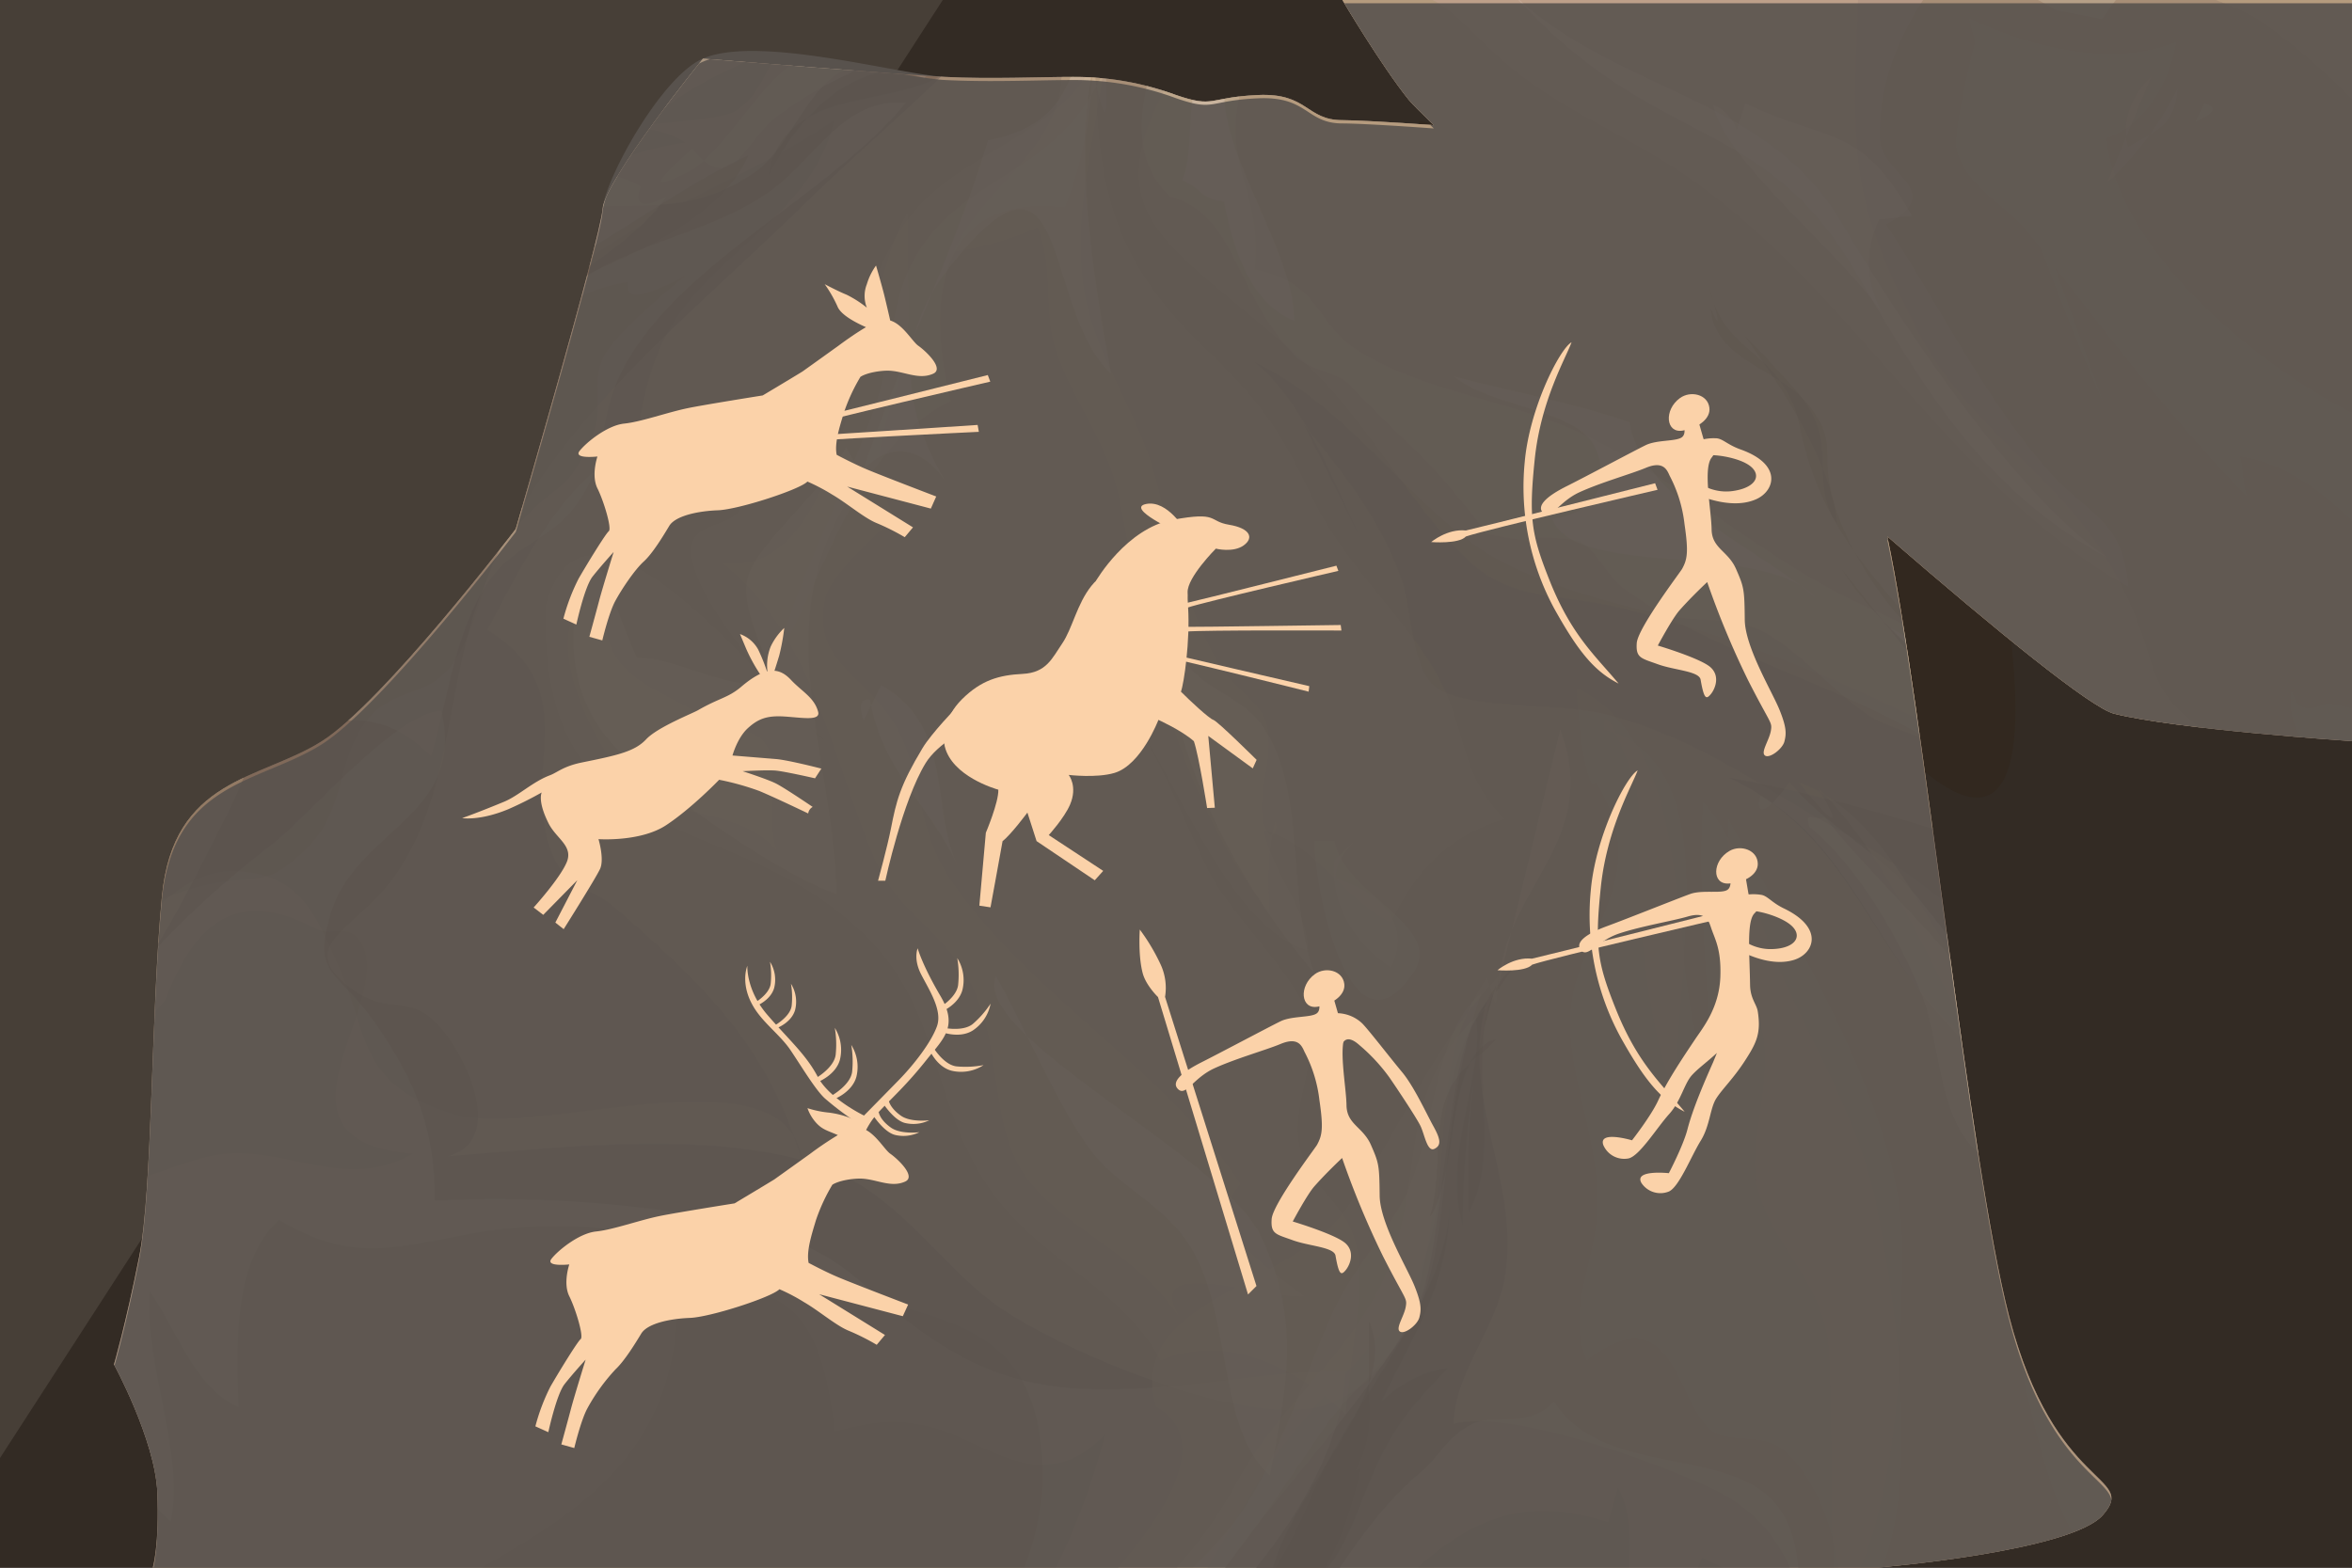
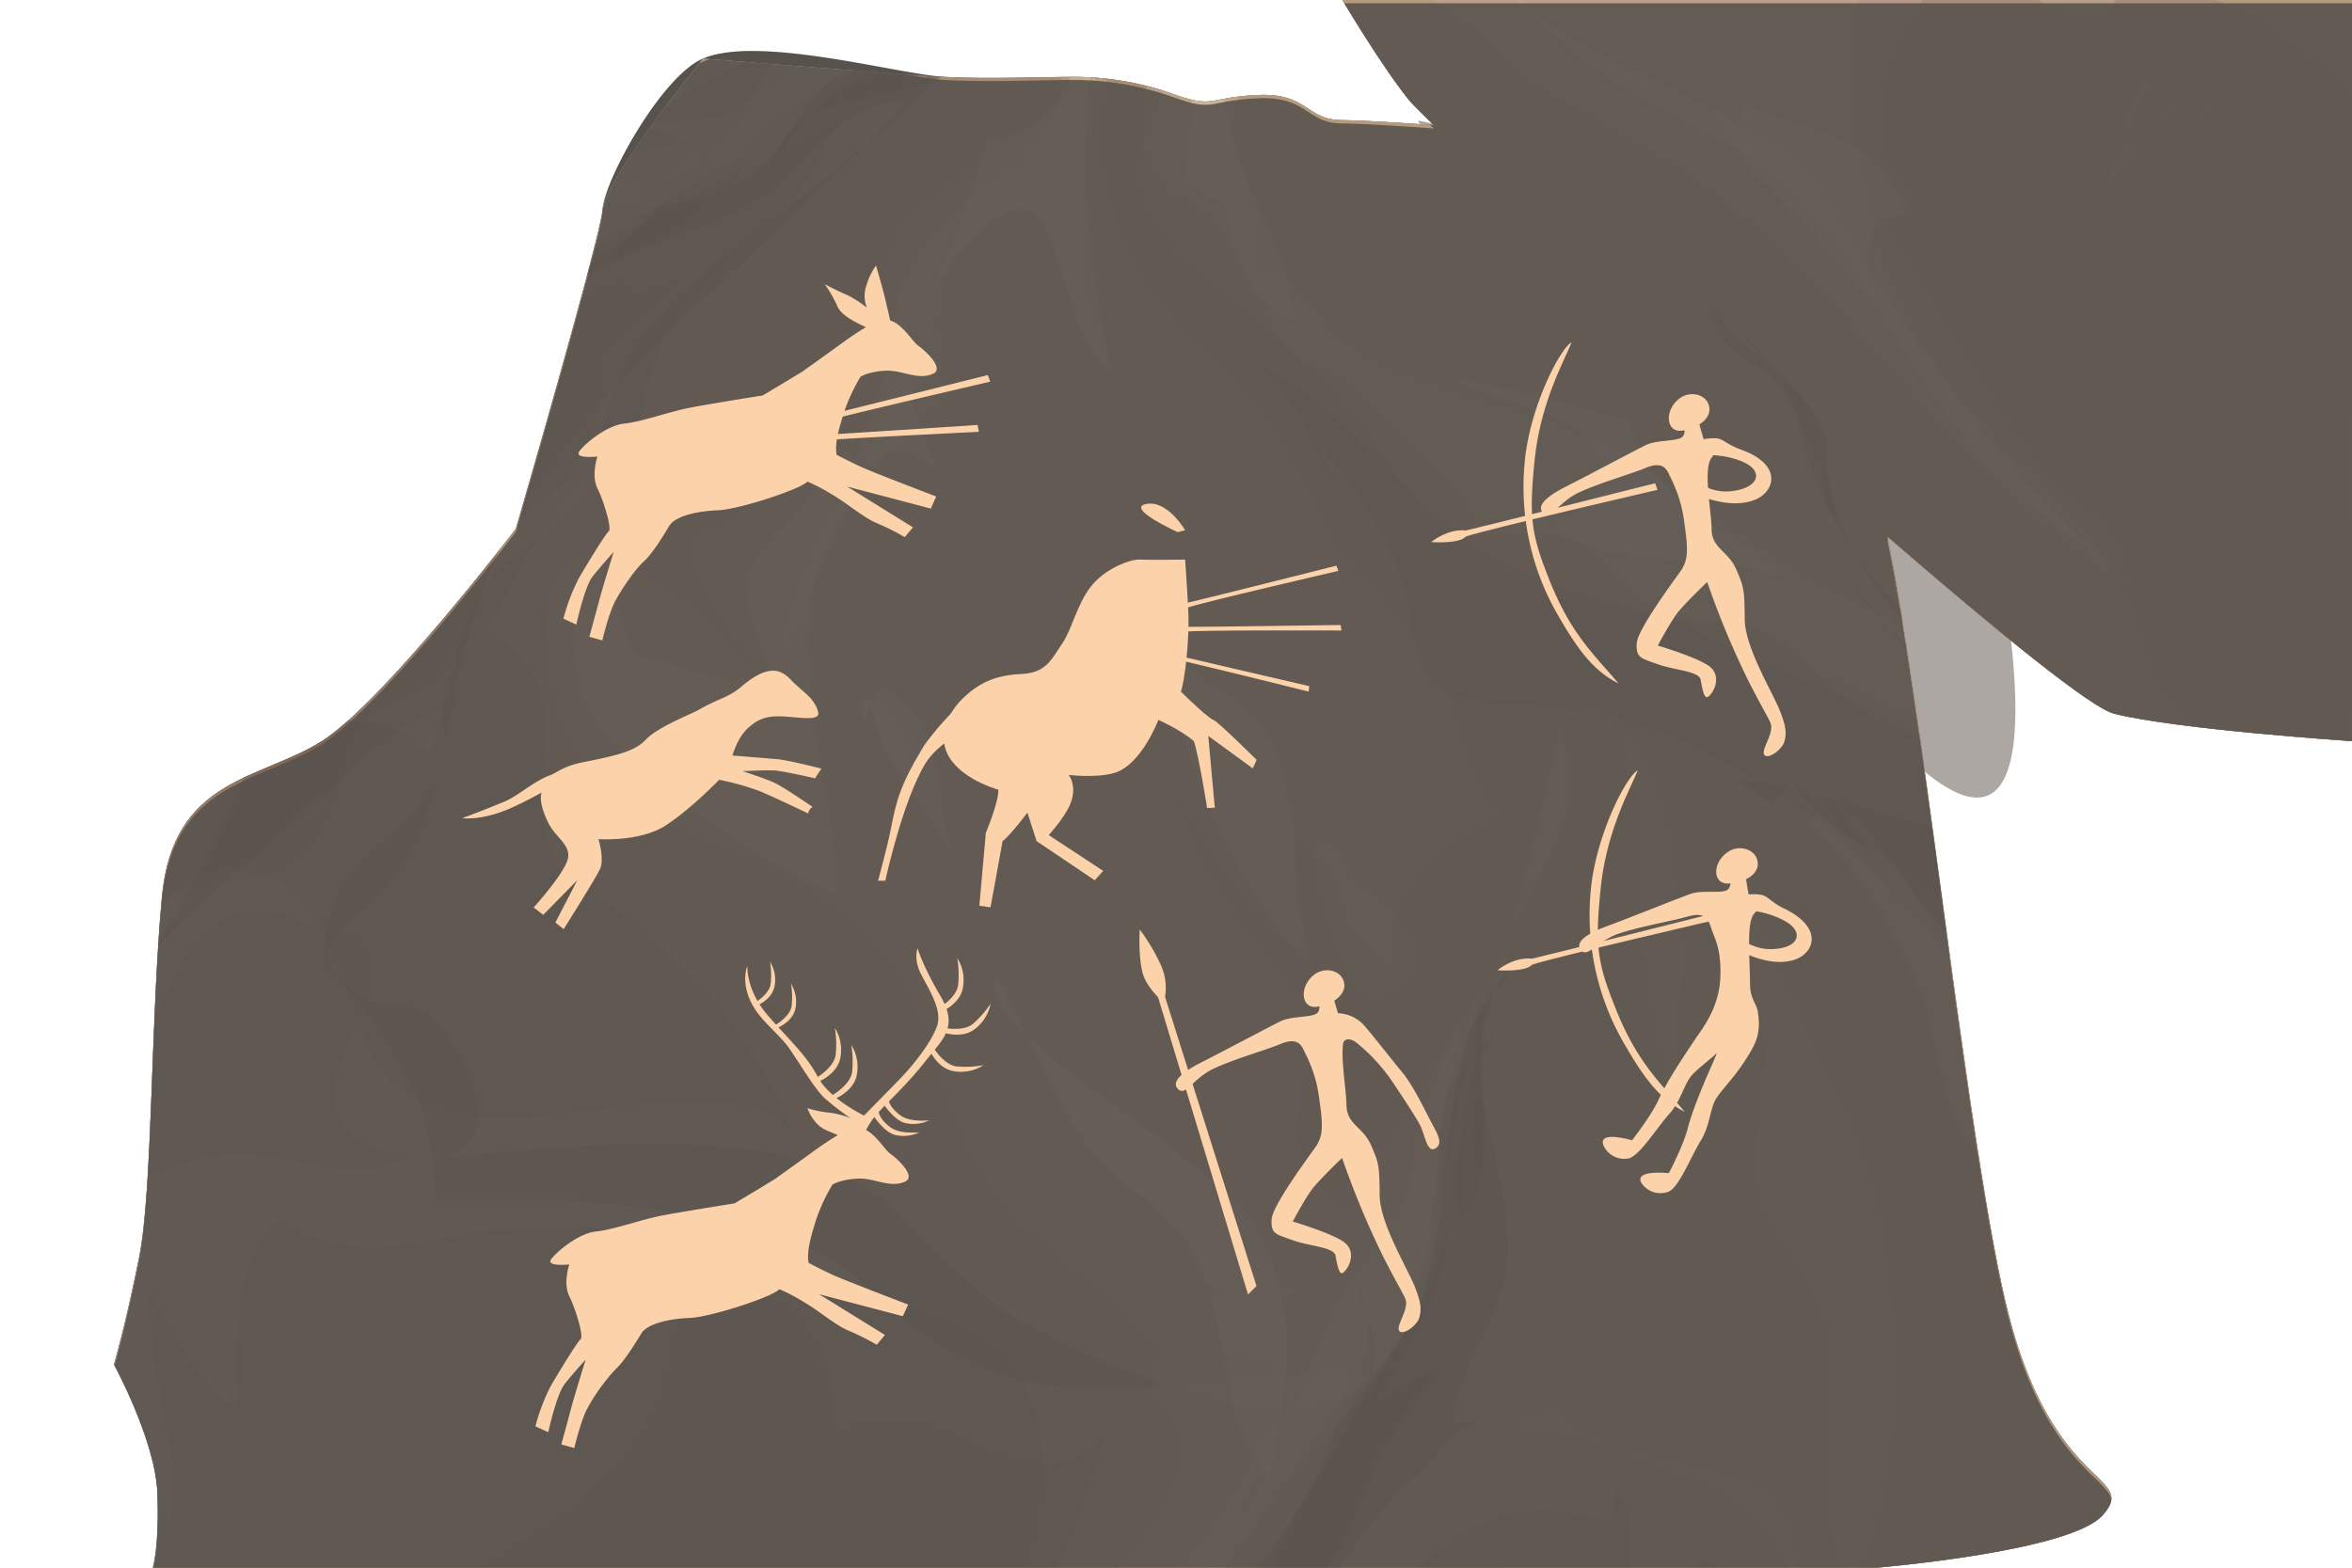
<svg xmlns="http://www.w3.org/2000/svg" width="610" height="406.67" viewBox="0 0 610 406.67">
  <defs>
    <style>
      .cls-1 {
        fill: none;
      }

      .cls-2 {
        isolation: isolate;
      }

      .cls-3 {
        fill: #473f37;
      }

      .cls-4 {
        fill: #332b24;
      }

      .cls-5 {
        fill: #4e4945;
      }

      .cls-6 {
        fill: #463e38;
      }

      .cls-7 {
        fill: #312518;
        opacity: 0.4;
        mix-blend-mode: darken;
      }

      .cls-28, .cls-8 {
        fill: #58524d;
      }

      .cls-9 {
        clip-path: url(#clip-path);
      }

      .cls-10 {
        mix-blend-mode: overlay;
      }

      .cls-11 {
        clip-path: url(#clip-path-2);
      }

      .cls-12 {
        fill: #8d7768;
      }

      .cls-13 {
        fill: #c6aa87;
      }

      .cls-13, .cls-14, .cls-15, .cls-17, .cls-20, .cls-21, .cls-23 {
        opacity: 0.46;
      }

      .cls-14 {
        fill: #c6b39b;
      }

      .cls-15 {
        fill: #c6a396;
      }

      .cls-16 {
        fill: #b9a083;
        opacity: 0.6;
      }

      .cls-18 {
        fill: #e0cab6;
        opacity: 0.51;
      }

      .cls-19 {
        fill: #e5d4c6;
        opacity: 0.69;
      }

      .cls-20 {
        fill: #d8bfa4;
      }

      .cls-21, .cls-22 {
        fill: #ddc0a2;
      }

      .cls-22, .cls-25 {
        opacity: 0.31;
      }

      .cls-23 {
        fill: #c6b49e;
      }

      .cls-23, .cls-24, .cls-26, .cls-27 {
        mix-blend-mode: multiply;
      }

      .cls-24 {
        opacity: 0.83;
      }

      .cls-25 {
        fill: #634832;
      }

      .cls-26 {
        opacity: 0.5;
      }

      .cls-27 {
        opacity: 0.65;
      }

      .cls-28 {
        opacity: 0.88;
        mix-blend-mode: saturation;
      }

      .cls-29 {
        fill: #fbd2a9;
      }
    </style>
    <clipPath id="clip-path">
      <path class="cls-1" d="M348.15,0s10.07,17,17.18,25.84c.72.9,3,3.21,6.53,6.63-11.49-.84-20.54-1.3-23.71-1.3-9.47,0-8.88-7.11-21.91-6.52s-11.09,3.49-21.24,0a76,76,0,0,0-26.73-4.7c-8.88,0-21.32.59-33.17,0s-62.77-4.74-62.77-4.74-25.47,31.39-26.06,39.09-22.5,82.91-22.5,82.91-34.35,45-50.34,55.08S44.93,201.73,42,232.53s-2.37,75.8-5.92,93.57-6.52,27.84-6.52,27.84,10.66,19.54,11.25,33.16-1.18,19.57-1.18,19.57H486.74s50.34-4.17,58.63-13.65c9.27-10.59-12.44-5.92-24.29-51.52-10.3-39.67-22.39-159.08-31.6-202.36,28.85,25,52.93,44.53,58.85,46,16.58,4.14,61.67,7.11,61.67,7.11V0Z" />
    </clipPath>
    <clipPath id="clip-path-2">
      <path class="cls-1" d="M1019.22,148.93c-98.14-82.41-193-106.19-315-143C574.57-33.13,471.92-130,331.49-142.52c-10.85-1-22-1.58-33.27-1.93-7.68,2.23-15.38,4.41-23.13,6.48-57.66,15.41-116.43,26.88-175.24,38.19C46.31-80.79-10-70.7-64.2-53.67-97-43.34-125.62-28.82-158-12.65-190.69,3.64-224.3,20.64-259.93,29.6-266,34-272,38.28-277.83,42.51c-16,11.68-32.13,23.34-46.54,37-14,13.31-22.44,26.69-32.73,43.8-24.26,40.34-44.38,83.45-57.65,128.67-12.39,42.23-20.67,90-5.22,132.57,15.87,43.71,55.81,75.08,94.25,98.37,176.36,55.83,366.66,39.57,549.48,61.39,173,20.65,342.58,26.39,513.34-11.7C833,511.22,1071.12,495,1126,403.11,1176.26,319,1077.86,198.18,1019.22,148.93Z" />
    </clipPath>
  </defs>
  <g class="cls-2">
    <g id="Слой_1" data-name="Слой 1">
-       <rect class="cls-3" width="610" height="406.67" />
-       <polygon class="cls-4" points="0 378.22 244.51 0 610 0 610 406.67 0 406.67 0 378.22" />
      <path class="cls-5" d="M610,192.26s-45.09-3-61.67-7.11-175.9-150.43-183-159.31S348.15,0,348.15,0H610Z" />
      <path class="cls-6" d="M133.77,137.18s-34.35,45-50.34,55.08S44.93,201.73,42,232.53s-2.37,75.8-5.92,93.57-6.52,27.84-6.52,27.84,10.66,19.54,11.25,33.16-1.18,19.57-1.18,19.57H390.2l-138-174.14Z" />
      <path class="cls-7" d="M472.92,170S363.66,30.35,368,31.31C425.14,43.9,503.91,6.59,521.58,166.2,531.46,255.5,472.92,170,472.92,170Z" />
      <path class="cls-8" d="M545.37,393c9.27-10.59-12.44-5.92-24.29-51.52S495,144.88,485.55,125.33s-20.73-78.17-43.23-84.09-84.69-10.07-94.17-10.07-8.88-7.11-21.91-6.52-11.09,3.49-21.24,0a76,76,0,0,0-26.73-4.7c-8.88,0-21.32.59-33.17,0S196.8,9,182.33,15.18c-10.8,4.62-25.47,31.39-26.06,39.09s-22.5,82.91-22.5,82.91,20.13,25.46,37.9,70.47,94.76,145.1,153.39,167c26.65,8.89,34.94,32,48.56,32H486.74S537.08,402.5,545.37,393Z" />
      <g class="cls-9">
        <g class="cls-10">
          <g class="cls-11">
            <path class="cls-12" d="M1019.22,148.93c-98.14-82.41-193-106.19-315-143C574.57-33.13,471.92-130,331.49-142.52c-10.85-1-22-1.58-33.27-1.93-7.68,2.23-15.38,4.41-23.13,6.48-57.66,15.41-116.43,26.88-175.24,38.19C46.31-80.79-10-70.7-64.2-53.67-97-43.34-125.62-28.82-158-12.65-190.69,3.64-224.3,20.64-259.93,29.6-266,34-272,38.28-277.83,42.51c-16,11.68-32.13,23.34-46.54,37-14,13.31-22.44,26.69-32.73,43.8-24.26,40.34-44.38,83.45-57.65,128.67-12.39,42.23-20.67,90-5.22,132.57,15.87,43.71,55.81,75.08,94.25,98.37,176.36,55.83,366.66,39.57,549.48,61.39,173,20.65,342.58,26.39,513.34-11.7C833,511.22,1071.12,495,1126,403.11,1176.26,319,1077.86,198.18,1019.22,148.93Z" />
            <path class="cls-13" d="M1057.65,246.77c15.43,7.33,15.76,38.71,22.36,53.12,8.19,17.88,18.11,32.07,19.28,52.71.88,15.67-1,23-10.71,36.55-19.22,26.92-29.92,52.06-59.88,68.41-37.17,20.29-57.18,15.69-94.74,5-16.15-4.59-27.12-7.28-43.26-.16-11.56,5.1-26.85,30.08-41.23,28.86-8-.68-27-20.13-35.59-24.56-12.12-6.25-23.57-8.6-38.44-11.88-43.33-9.57-61.89-15.43-83.36-56.13-14.25-27-4.78-61.17-18.73-89.37-9.26-18.72-22.72-29-40.51-38.39C577.93,242,508.16,212.41,448.47,201.76c29.78,13.88,35.91,42,55.36,61.93,10.16,10.4,22.94,11.93,35.51,20.76,13.54,9.51,12,16.16,20.17,27.62,22.59,31.76,67.54,32.89,90,66.67,22.76,34.28,35.95,80.81,33.14,121.55-39.92,1.5-90.24,5.4-127.76-8.11-16.32-5.88-59.31-12.54-70.25-24.06-21.35-22.5-5.36-65-40.24-81.79C430.14,379.5,391.7,365.4,377,369.38c.13-13,10.86-24.38,13.24-37.94,4.31-24.49-11.85-46.9-4.67-71.54-21.27,27.23-3.5,87.32-39.67,103.8-19.18,8.74-71.69-13.41-88.2-25.66-15.26-11.33-25.87-29.85-46.72-36.24-28.17-8.63-65.79-4.07-95-1.83,13.54-3.46,7.2-21.17.29-30.84-9.32-13.06-14.26-4.71-25-12.61-15.63-11.55,1.5-15.21,11.48-29.8,12.44-18.18,12.82-39.58,18.42-61.27C134,116.09,173.55,87.33,208.8,52.74c23.86-23.41,59.07-50,72.61-81,9.9-22.67,9.27-41.77,31-57.63,12.26-8.94,34.87-8.45,44.59-16.74,13.62-11.61,2.21-15.21,11.43-30.4,32.56,21,73.1,25,102,53.32,20,19.61,41.45,40.88,67.64,53.54-7-25.55-24.88-26.14-33.88-41,15.28.75,26.57,17,40.6,23.74C572.1-30.4,600.49-25.39,626.1-7.12c30.32,21.63,40.84,63.71,86.7,60.83-4.91-19.88-21-21.56-34.9-31.87,23.39-7.9,59.69,3.5,84.14,8.34,41.23,8.17,78.46,26.67,114.39,46.72,46.29,25.81,91.11,40.19,131.38,74.21a446.34,446.34,0,0,1,64.46,67.1c6.16,7.81,17,12.47,21.1,22,4.74,11.17-1.23,26.32.64,38.16,3.57,22.62,19.25,39.27,26.48,60-19.47,1-31.9-39.86-36.36-55.85-10.39-37.2-19.48-69.78-53.52-94.17C1039.53,217.72,1059.79,226.21,1057.65,246.77Z" />
            <path class="cls-13" d="M562.09,220.18c2.4,4.92-1.7,8.77,6.72,9.48C521.24,196.5,476,172.17,421.33,157.94c-15.79-4.12-28.73-1.49-40.55-12.59-15.57-14.62-26.2-36.82-43.6-52.41C301.55,61,281.35,56.79,306.56,15.18c22.61-37.31,21.71-101.46,21.12-146.08,44.82,20.32,95.84,41,132.65,74.06,33.35,30,16.66,62.17,21.93,100.61,2.05,15,7.74,27.38,14.58,41.06,13.25,26.52,37.47,38,51.44,63.37,14.51,26.38,4.33,29.43,28.79,44.86,21.73,13.72,47.06,24,66.39,41,16.41,14.48,20.54,32.1,32.19,48.65C652.76,247.33,578.5,219,562.09,220.18Z" />
            <path class="cls-13" d="M521-55.4c10.32,12.09,14.63,30.28,24.53,41.08,9.3,10.13,30.64,12.61,41.72,20.45,36.43,25.76,62.81,71.89,93,102.38-39.46,6.25-15.06,64.85,2.61,87.4,48.74-14.81,87.44,8,116.86,44.84,4.27,5.35,19.41,17.86,22.27,22.72,16.07,27.35-14.81,69,14.61,82.35,19.73,9,48.77-8.63,68.13-9.69,11.6-.63,27,7.18,37.78,5.13,28.07-5.3,54.94-38.37,82.3-5.16,25.05,30.4-2.35,68.15,6.16,97.23,31.1-23.45,72.49-59.62,54.56-102.79-4.66-11.22-15.4-16.09-20.77-25.69-6.82-12.21-7.36-25.63-10.11-39.24-5.51-27.31-23.07-54.57-21.49-83,33.08,45.71,48.68,79.67,65.84,133.89-10.18-59-8.17-101.91-58.8-142.8C998.6,140.08,987.94,137.91,934,138c-33.71.07-44.42.8-69.24-16.84-29.31-20.83-56-39.51-88.08-54.51-27.26-12.76-52.9-51.58-84.57-49.61C701.63,27.76,713.39,40,710.74,55.6c-29,18.54-66.26-23.1-82.23-42-23-27.16-53.48-41.41-82.35-61.49-2.15,7.79-.75,18.57.32,26L540.33-24Z" />
            <path class="cls-13" d="M141.46,157.33c-1.4,67.38,47.79,50,83.49,85.88,18.79,18.88,16.41,41,30.2,62.91,13,20.67,35,26.73,45.87,46.72,16.76-7.19,35.1,1.77,48,14.05.73-10.8,5-32.41,2.92-42.76-2.59-12.77-11.28-14.59-14.53-25.39-3.38-11.2,5-23.43,2.1-34.41s-20.29-26.94-26-38.3c-6.07-12.07-10.67-25-17.63-36.4,10.1,15,24.18,52.09,43.42,56.83-.38-11.2-9.28-19.48-11.45-31,12.38,2.56,20.89,18.07,32.9,23.82,6.66-13.55,14.26-22,29.5-26.87-11.46-11.16-9.83-22.57-16.69-35.78-8.41-16.22-24.57-29.35-33.35-47.88s-13.84-25.07-28.41-39.18c-23.7-22.92-27.42-41.73-27.68-75.25-6.24,19.2-34,24.76-46.95,40.42C223,71.91,220.83,98.79,205.77,117c-3.81,4.63-10.77,9.78-13.68,14.89-2.71,4.78-11.08,3.62-12.55,8.93-3.4,12.37,27,44.7,34.47,51.36C205.44,187,152.54,114.77,141.46,157.33Z" />
            <path class="cls-14" d="M291.34-142.43c21.74-.15,27.05,24,28.05,43.15-21.65,8.14-23.87,8.78-29.87,29.74C282.23-44.07,275.38-28.49,261.15-6c-17.88,28.32-15.91,11.83-42.81,24.55-8.7,4.11-14.17,20.44-22.58,26.15-13.37,9.07-22.55,8.54-39.56,8.79C125.49,54,85.45,33.37,56.48,42.79a48.94,48.94,0,0,0,15.46-27.7c-8,7.38-17.87,13.1-27.25,18.14C53,23.67,64,3.63,51.71-4.55,33.89,6.24,29.92,27.4,8.28,31.62c-16.65,3.24-33-5.94-49.22-7.33C-63.52,22.35-65.55,29-79.63,2.93c-6.66-12.29-8.28-24.66-22.26-29.26,12.47-12.72,36.8-14,54.07-19.77C-4-60.63,40.39-74.72,85.08-87.37,126-98.94,170.19-98,208.86-116.54c21.12-10.09,66.67-50.8,90.56-32.52C294.89-146.1,289.78-144.69,291.34-142.43Z" />
            <path class="cls-14" d="M172.89,51c-14.47,20.36-56,37.7-79.24,49.08-28.71,14-62.75,6.1-87.73,34.69,2.1-20.21,21-23,32.85-36.42C49.16,86.54,55.12,72.36,65.55,58.42,81.72,36.8,83.74,38.63,111.84,41.36c15.9,1.55,40.33-.94,54.34,7C165.05,51.36,164.55,55.32,172.89,51Z" />
-             <path class="cls-14" d="M56.85,41.29C43.49,57,43.69,74.11,27.19,89c-17,15.35-25.14,30.85-40.57,47-29.27-16.93-54.83-3.91-84.07-12.47-19.48-5.69-25.79-28-43.87-35.81s-47.35-4.2-67.5-10.21c16.5-32-26.13-33.09-46.22-40.47C-205.09,32.53-150.33-36-99-10.29-73.62,2.42-66.11,25.34-34.62,26.77a147.49,147.49,0,0,0,39-2.87c28.41-6.17,30.66.71,28,34.77,5.63-7.6,11.7-16.17,20-22.09C43.51,44,34.55,51.2,56.85,41.29Z" />
            <path class="cls-14" d="M25.43,24.37c8.38-4.72,14-14.71,18.86-21.72C45.36,16.12,49,37.37,45.43,48.77c-1.14-11.09-2.14-23.3-12.65-27.83l-4.93,5.85Z" />
            <path class="cls-14" d="M533.08,2.62c-10.67-7-24.74-9.12-27.31-21.51,11,6.7,33.88,2.44,44.66,16.62C548.53.11,547,2.62,545.17,5Z" />
            <path class="cls-14" d="M32.68,109c-18.57,5.66-17.63,21.73-24.77,35.72-6.65,13-26.32,26.68-28,41.3,8.08-3.71,16.24-12.56,25.68-17.18s24.66-3.43,34.36-9.49C51.53,152.06,62.4,137.66,73.73,129,95,112.87,125.36,98.88,130.79,70.33c-18.5,15.74-42.61,16.51-64.38,24.2C46.29,101.65,32.18,112.81,32.68,109Z" />
            <path class="cls-14" d="M-20.5,200.84c16.14-21.05,42.26-17.69,62.24-29.49,17.39-10.26,36.31-28.45,52-42.38,18.85-16.74,36.21-41.63,55.91-55.72,14.81-10.6,35.45-12.92,50.52-24,11.46-8.45,18.78-24,34.74-22.59C215.17,50.94,174.17,69,160.75,97.39c-6.42,13.59-2.41,22.76-12.47,35.11-6.06,7.45-15.15,9.2-21.31,18-9,12.71-10.8,31.24-15.17,45.69-21.74-21.91-40.55,1.2-64,4.34-16,2.13-26.8-8.55-41.69-9.37C-13.54,190.05-21.45,204.06-20.5,200.84Z" />
            <path class="cls-14" d="M-93,503c-10.73,4.19-35.54-20.22-33.77-35.25.89-7.52,15.47-15.7,20.24-22.55C-90,421.44-89.76,388.66-76,365.74c7-11.74,22.25-26.45,33.83-32.19,4.22-2.09,12.77,2.78,16.92.41,20.31-11.59,27.45-31.17,38.66-51,14.39-25.52,33.5-45.8,57.08-63.87,9.33-7.15,32-34.13,44-34.77,6.41,27.68-22.29,30.82-28.76,52.81-4.88,16.62,1.9,14,12.25,29.19,9.59,14.1,14.84,26.26,14.81,45.15,26.9-1.63,72.68,1.12,96.87,12.1,11,5,16.23,12,25.94,19.32,22.7,17.22,39.31,19.24,70.62,16.51,14.78-1.29,27.58-4.07,42.74-3.51-1.08,34.71-44.34,80.67-74.31,90.05-62.47,19.55-96.94,15.23-117,76.86-28.52-4.88-51.39-17.18-80.82-17.38-63.09-.42-122.29,25.68-183-4.26C-115.53,508.56-114.36,518.05-93,503Z" />
            <path class="cls-14" d="M385.62,261.28c-25.17,21.66-14.9,43.9-26.53,70.15-8.14,18.39-28,34.27-37.65,52.11-17.68,32.63-40.26,44.71-74.35,58.84-41.32,17.13-57.83,22.37-81.46,62.26,22.62-38.29,41.88-42.24,81.72-49.43,37.22-6.72,49.23-19.12,70.61-48.89,15.88-22.1,36.17-42.61,48.78-65.32C375.42,325.37,374.24,268,385.62,261.28Z" />
            <path class="cls-14" d="M180.14,527.19c-3.22.51-5-.73-7.6,1.64,14.32-34.87,37.12-40,69.44-45.18,39.92-6.35,56-13,82.43-43.66,15-17.37,25.47-42.4,43.81-57.89,5.45-4.61,6.35-8.42,12.46-12.1,7-4.2,15.1,1.15,22.37-6.46,13,20.36,46.82,10.9,58.62,28,10.44,15.16-1,40.47,15.81,58.24,5.57,5.88,26.16,22.06,33.08,25.68,21.29,11.13,43.8-11,64.27-1.91-3.21,3.67-4.85,11.17-8,14.66,33.33,1.12,67-3.6,100.5-1.8a50.39,50.39,0,0,1,3.39,9.26c-21.49,12.75-37.67,30-61.49,38.17-46.92,16-102.08,11.54-151.11,10.3-42.56-1.07-85,1.15-127.44-2.49-24.09-2.07-45.33-7.13-68.94-12.2C219.66,520.45,190.31,527.32,180.14,527.19Z" />
            <path class="cls-13" d="M-80.94-28.81c22.64,0,38.12-3.18,55.43,11.43,6.7,5.66,11.4,30.15,30.39,27.45,8-1.14,13.34-15.8,20.57-19.9C36-15.82,53.24-14.94,65.37-19,110-34.16,127.47-76.33,170.08-91.87c-34.81,6.2-70.53,21.69-104.79,29.33-16.07,3.58-32.4-.78-49.22,4.15C1.71-54.18-57.65-27.73-80.94-28.81Z" />
            <path class="cls-14" d="M303.43,51C279.75,28.44,320.18-18.57,327-44.56c8.48,26.77,0,46.17-5.42,69-4.48,18.9,5.92,25.26,3.86,45.43,17.29,3.6,15.58,13.93,26.4,20.84,17.4,11.12,40.31,13,59.44,22.24,25.63,12.44,46,32.34,72.71,44.42,29.2,13.22,49.37,27.5,75.07,44.11,28.69,18.53,61.68,21.48,85.84,49.63-15.93-27.49-57.69-15-83.23-23.77-20.42-7-42.75-24.75-63.1-36.48-25.1-14.47-55.62-22.13-77.88-38.53-3.45-2.55-7.46-10.45-10.91-11.87-2.35-1-15.12-1.4-13.43-.54s-9.8-1-11.46-1.71c1.91.81-10.57-13.85-10.84-14.15-7.29-8.07-16.53-16-24-24.22-2.95-3.26-10.69-3.78-14.32-7.62C319.71,75.19,320.61,55.61,303.43,51Z" />
            <path class="cls-15" d="M344.52-24c4.17,5.51,7.65,13.14,7.61,21.38,22-.46,21.87,4,36.57,17.41,14.94,13.61,34.16,20.32,50.93,32.39,42.83,30.84,66.6,79.17,112.42,105.1-1.46-18.15-10.6-18.39-21.34-30.84-16.45-19-27.91-42.56-41.5-63.23,16.2-8.83-1.46-12.8-1.63-22.33-.3-16.28,6.16-29.38,15.81-42.67-6.11-3.12-12-7.29-18.42-10.56-24.26,31-50.45,4-86.08.83-13.52-1.22-43.65,3.19-53.88-7.42C344-19.17,343.83-14.35,344.52-24Z" />
            <path class="cls-14" d="M571.76,26.79c4,1.15,1.86,3-2.42,4.83Z" />
            <path class="cls-15" d="M-114.78-2.22c-40.4-15.31-73.4,42.95-115.57,36.26,22.24-1.94,38.3,8.36,57.5,11.55,19.59,3.25,41.65-1,62.16,5.51-15.7.45-35.06,11.49-44.37,24.2,31.49-.37,61.49-13.48,92.12-19.68C-45,52,22.2,60.39,22.67,36.82-6.88,35.24-33.95,38.54-62,26.9-84.44,17.62-112.88-16.44-114.78-2.22Z" />
            <path class="cls-14" d="M180.14,43.71C188.91,37,196.67,23,204.8,17.07c5.2-3.78,15.88-3.57,19.86-7.41,10.52-10.16,12-24.43,20-36,12.73-18.33,28.4-39.35,42.36-57.53,16.24-21.15,19.3-19.56,11.26-48.33,15.74,27.45,27,22.64,5.06,47.25C285-64.36,279.08-42.6,265.89-17.73,253,6.67,244.54,7.08,224.19,17.12c-9.82,4.85-12.51,5.81-22.29,12.76-8.69,6.17-12,21.62-22.36,8.69C172.41,45,165.36,51.58,180.14,43.71Z" />
            <path class="cls-14" d="M262.33-43.31C257.1-35.47,221.74,2.07,231.2,9.77c18.08,14.72,37.53-34.27,36-48.25Z" />
            <path class="cls-14" d="M245.41-14.31C239.55-5.18,234.29,4.25,233.2,15c13-.92,19.27-13.57,19.46-26.88Z" />
            <path class="cls-16" d="M-286.42,77.56c22.66,15.07,63.6,13.15,81.3,37.19,9.75,13.24,16.26,42.05,18.19,59.09,8.8,1.84,16.8,5.26,21.14,12-2.11,1.82-4,3.43-6,5.43,18,3.8,18.63,13.86,27.2,28.66,12.7,21.91,29.89,35.28,39.33,57.1,13,30.12,18.29,60.86,14.64,99.75,3.38-38,50.84-34.48,68.73-62.78,13.83-21.88,19.73-21.81,40.21-40.86,19.8-18.42,29.52-40.25,41.13-63.08,5.11-10.05,5.46-17.1,16.57-21-18.64,23.18-46.37,3.73-70,4.4-12.1.35-38.11,11.75-46.47,20-10.24,10.06-21.37,36-27.87,48.39-13.38,25.52-5.24,47.55-12.58,73.93-9.8-36.43-11.46-65.82,7.41-97.49,7.28-12.22,19-20.83,24.27-34.9,4.18-11.27,1.75-24,7.19-34.65,3.86-7.59,13.31-13.2,17.58-21.3-16.14-3.19-30.63-12.84-46.62-16.42-12.56-2.81-26.27.65-39.14-2.05-25.18-5.27-25.5-20.16-46.58-32.3-10.73-6.17-15.29-2.52-26.29-5-16.51-3.64-29.6-5.31-40-19.16s-5.24-34.75-28.16-37.8c-19.7-2.62-35,25.36-52.17,33C-293.6,72.91-274.57,77.83-286.42,77.56Z" />
            <path class="cls-13" d="M306.33,342.39c-10.91-17.25-28.79-22.72-39.38-36-11.36-14.2-5.93-37.25-16.86-54.34-8.13-12.71-17.65-15.57-23.85-30.73-10.54-25.7-15.71-56.59-38.66-75.17,33.78,4,35.33-72.4,48-91.24-.85,12.6.89,23.87-.63,35.78-1.9,14.93-12.67,28.39-2.62,43.68-3.67,2.56-16.92,14.65-18.33,20.72-4.05,17.5,12.12,20.22,19.46,35.37,5.86,12.09,4.16,24.72,13.12,37.86,20.64,30.23,55.55,48.94,75.11,78.82-10.14,11,6.84,21.49,16.76,29.19C327.51,337.13,295,324.76,306.33,342.39Z" />
            <path class="cls-13" d="M157.67,154.86c-3.82,21.67,14,23.17,27.44,32.64,5.53,3.89,9.78-.12,13.84,6.08,3.33,5.11-.27,20,2.51,27-10.83-12-28.52-7.24-39.22-18.72-8.89-9.55-22.69-38.31-9.48-46.32a9.89,9.89,0,0,1,.34,6.21Z" />
            <path class="cls-13" d="M329.2,216.61c-5.21-7.78,2.38-20-1.07-29.82-1.67-4.73-8.88-9.17-11.51-13.63-9.35-15.86-12.05-30.72-17-49.29-4.4-16.7-15.91-31.93-18.49-48.95-4-26.18,7.87-53,6.51-79.89-16.72-.73-9.9,20.72-13.43,31.7-5,15.6-19.86,23.15-27,38.59a85.09,85.09,0,0,0,21.93-6.4c4.42,10.9,1.18,22.11,5.08,32.94,5,13.9,13.66,23.39,16.59,39.68,6.37,35.37,14.84,75.55,38.48,105.15-.46-8.17-.52-17.24,1.62-24.12C331.11,214.68,331.3,216.79,329.2,216.61Z" />
            <path class="cls-13" d="M388.66,253.2c-18.14,19.55-24.68,38.57-39.74,60.69-13.46,19.77-57.24,23.09-49.06,51,30.27,16.89-49.61,80.45-61.62,87.53,20.53-5.72,38.56-4.53,54.75-19.33,17.76-16.22,26.93-42.2,41.84-60.88,15.49-19.39,33.05-30.5,37.45-56.89,3.81-22.93-.54-40.48,13.36-61.82C387.77,259.24,388,265.24,388.66,253.2Z" />
            <path class="cls-13" d="M569.33,298.94c7.34,17.84,38.55,28.75,51.71,42.29a104.58,104.58,0,0,1,17.58,24.54c5.85,10.9,17.11,28.91,20,40.21,9.91,38.5-10.81,55.53-16.33,87.73,10.39-20.84,28.63-18.63,30-47,1.64-34.74-22.42-51.54-29.75-83.71Z" />
            <path class="cls-13" d="M-64.17-32.67c.27,21,12.8,16.1,28,22.36,14.29,5.9,29.79,32.07,45,27.49C3.92,6.76-2-1.92-7-10.38S-22.69-17-16-29.55C-13.74-33.89,17.58-48.16,23.87-51,53.75-64.61,88.12-62.3,116.24-85.25c-36.66,16.7-80,9.81-117.33,25.13C-28.22-49-61.24-33.66-64.17-32.67Z" />
            <g class="cls-17">
              <path class="cls-18" d="M384.08,257.78c-12.7,9.73-11.87,39.19-20.59,54.38-5.9,10.28-13.28,18-18.14,29-7.2,16.18-13.12,35.63-22.93,50.5-11.53,17.47-35.07,30.06-40.37,51.24,28.41-22.76,41.62-43.69,61.38-72.54,6.64-9.71,19.35-19,24.24-30.23C376.86,319.06,372.39,293.47,384.08,257.78Z" />
            </g>
            <g class="cls-17">
              <path class="cls-18" d="M541.89,273.78c8.51,12.18,17,28.6,25,36.45,11,10.84,29.13,19.58,41.08,31.09,12.57,12.09,24.63,25.66,33.92,39.89,6.47,9.9,6.88,17.92,16.25,26.87,1.88-43.43-12.64-64.77-46.67-86.48C597.43,312.61,554.92,271.32,541.89,273.78Z" />
            </g>
            <g class="cls-17">
              <path class="cls-18" d="M557.9,19.93c-5.07,4.9-7.76,11.45-6,18.21,7.38-4.38,12.15-5.23,12.9-15.37a81.66,81.66,0,0,1-18.29,24.6Z" />
            </g>
            <g class="cls-17">
              <path class="cls-18" d="M20.45,35.94c-4.83,7.49-1.14,12.46,8.85,14.11-.42,11.31-7.2,7.54-12.54,15.34C10.86,74,3.76,85.53-2.88,95c-19.59-8.57-31.46-.27-50.14,6.59-30.42,11.18-35.45,15.52-55.48-8.58,28-4,37.47-33.73,62.21-36.63-23.27-.71-50.88,5.9-72.8,14.21,46.38-17.14,97-19.23,142.16-38.2C20,34.39,17.61,37.09,20.45,35.94Z" />
            </g>
            <g class="cls-17">
              <path class="cls-18" d="M269.73-57.83C266.8-42.81,228,2.78,246.3,8.37c19.73-24.79,16-43.1,28.28-70.12l4.3,3.92Z" />
            </g>
            <g class="cls-17">
              <path class="cls-18" d="M283.46,17.64c-.55,12.45-2.6,24.69-7.26,36.23-34.44-4-35.61,26.29-29.62,50.17-25.35,12.39-32.39,45.49-45.08,66.75,5.38-21.51,18.72-44.92,26-67,3.37-10.23,3.61-24.48,8.49-34.49,12.2-25,38.38-22.35,50.65-51.78C287.52,27.49,287.22,37.44,283.46,17.64Z" />
            </g>
            <g class="cls-17">
              <path class="cls-19" d="M292.6-5.23c-19.28,9-5.29,35.64-36.36,41.62-8.14,27.47-22.93,57.24-32.46,85.71,6.75-7.54,15-6.34,21.12,2.31-10.89-18.94-12.69-37.1.91-54.51C278,28.67,270,80.1,288.18,97c-3.95-21.85-14.95-78.85,4.17-98.12C292.43,2.06,292.52,5.28,292.6-5.23Z" />
            </g>
            <g class="cls-17">
              <path class="cls-19" d="M267.45-39.54c-6.18,27-11.46,35.5-34,50.08,4.51-17.9,30.64-59.18,43.16-68.37Z" />
            </g>
            <g class="cls-17">
              <path class="cls-19" d="M322.33,6.2c-2.44,8-9.21,8-11.73,14.55-3.13,8.05-.8,18.07-4,26,5.31,2.29,4.51,4.78,10.82,5.54,2.17,11.28,6.49,26.33,18.26,30.92.13-20.64-26.27-52-15.64-67.85Z" />
            </g>
            <g class="cls-17">
              <path class="cls-19" d="M377.22,97.69c15,3.93,30.4,6.65,45.39,11.81,3.27,20.33,34,33.09,48.15,45.42-13.53-14.77-62.26-4.68-68.13-20.25,11-1.77,15.1-8.95,11.24-18.18C409.47,106,386.82,105.86,377.22,97.69Z" />
            </g>
            <g class="cls-17">
              <path class="cls-19" d="M525.88,196c24.73,25.91,50.62,25.42,81.8,36.3-35.21-26.49-80.32-50.32-118.37-69.85,10.91,9.42,20.34,22.2,32,31.26Z" />
            </g>
            <g class="cls-17">
              <path class="cls-19" d="M393.23-.66c28,25.2,65.09,25.64,84.45,58.52,14.39,24.43,44.43,70.18,69.05,86.94-33.14-18.22-48.15-44.79-65.6-74.52C457,29.24,429.68,39.32,393.23-.66Z" />
            </g>
            <g class="cls-17">
              <path class="cls-19" d="M6.73-2.94C13.35-15.87,34.36-28.8,48.45-28.61c-2.84,3.81-4.58,10.53-7.33,14,37.09-6.13,82.1-24.56,109-52C118.66-57.75,96.72-12.53,63.89-2.72c-6,1.81-13.19-2.89-20.64-.06-9,3.41-14.19,16.87-22.78,18.5-11.71,2.22-39.93-16.87-41.36-28a40,40,0,0,0,30.37,11C7.8-.3,6.12.67,6.73-2.94Z" />
            </g>
            <g class="cls-17">
              <path class="cls-19" d="M228.57,177.73c19.25,10.83,12.4,32.53,20.23,47.76-7.33-16.56-19.92-25-23.16-44q-3.76-.51-1.65,5.37Z" />
            </g>
            <g class="cls-17">
              <path class="cls-19" d="M258.3,253.2c7.05,12.35,16.69,35.21,25.1,45.89,6.63,8.42,17.4,13,24.15,22.51,12.34,17.3,7.66,48.71,21.82,61.15,3.94-21.87,8.62-39.25-2.46-62.33C317.1,300,251.71,268.49,258.3,253.2Z" />
            </g>
            <g class="cls-17">
              <path class="cls-19" d="M452.69,26.79c21.38,10.35,29.74,5.12,43.22,29.27-2.68,0-5.82.81-8.51.8a26.15,26.15,0,0,0,1.08,24.85C478,66,447,41.7,444.36,27.24a10.17,10.17,0,0,1,6.05,6.41Z" />
            </g>
            <path class="cls-14" d="M464.13,202.89C473,214,488.7,221.75,498.35,234c19.2,24.45,23.21,29.46,51.36,42,34,15.06,62,50.24,86.69,82-20-18.28-44.9-30.85-67.36-43.17-10-5.48-29.38-8.51-37.07-13.75-6.2-4.21-5.07-12.24-9.28-16.9-8.38-9.29-17.91-18.24-24.59-26.85-12.82-16.51-22.12-40-41.57-50.9C455.45,210.07,456.46,213.48,464.13,202.89Z" />
            <path class="cls-13" d="M466.42,202.89c27,10.18,34.51,46,54.26,62.38,19,15.81,44,21.89,63,34.64,54.86,36.74,69.49,99.58,84,160.89,4-18.42-13.2-39.79-25.15-49.11-9.7-7.56-21.31-9.58-30.65-18.49-14.74-14.07-22.32-43.71-45.43-45.82,9,4.57,34.64,12.85,46.57,23.59,9.59,8.64,13.14,22.74,25.37,27.19-15-66.37-52.3-62.17-99-95.92-33.26-24-38.63-68.9-67.84-97.79C475.61,211.33,479.23,218.43,466.42,202.89Z" />
            <path class="cls-20" d="M301.75,159.43c.16,33.81,17.72,67.8,39.1,93-7.22-20.17-1.92-46-12.78-63.19-5-8-14.15-9.75-19.45-16-7.43-8.81-10.12-21-16.13-31.43C292.57,143.86,292.61,145.93,301.75,159.43Z" />
            <path class="cls-20" d="M473.28,212c-2.62,1.11-5.41-2.21-4,2.51,12.94,10.5,23.61,29.63,29.15,43.56,5.91,14.85,3.49,39.66,22.3,45.06,9.53-14.41,31.42,1.77,41.57,9.37-7.25-15.17-25-24-35.74-36.34-6-7-8.58-11.3-13.68-18.73C503.16,243.34,483.49,225.11,473.28,212Z" />
            <path class="cls-20" d="M578.48,342.39c7.84,12.35,23.35,18.19,33.35,28.59,8.79,9.14,13.45,20.77,22,30.13-9.78-7.88-23.24-10-32.41-18.55-12.82-11.89-15.23-36.78-32.07-42.45Z" />
            <path class="cls-20" d="M18.16,38.22c-28.39-1.14-48.67,22.41-74.27,24.64C-34.57,61,4.35,60.67,22.44,47c.32-6.58-3.3-4.44-6.56-6.47Z" />
            <path class="cls-20" d="M219.42,116c-5.49,10.83-22.41,24.49-25.28,33.1-2.76,8.27,5,20.89,6.69,28.24-12.44,2-24.67-6.69-35.67-6.75-4-8.63-7.26-19.74-11.43-27.06-8.39,19.05-6.71,39.43,8.48,52.83,10.95,9.64,38.87,30,54.78,35.56-.9-39.19-20.63-74.5,8.81-110.44C225.2,123.45,224.6,125.43,219.42,116Z" />
            <path class="cls-21" d="M388.66,255.49c1.86-26.1,26.79-37.21,16-66.32Z" />
            <g class="cls-17">
              <path class="cls-22" d="M512.16,10.78c0-.06-6,23.48-4.75,28.18,2.74,10.23,12.7,13.7,19.69,22.81,17.67,23,34.36,45.11,55.9,67.53-1.22-3.42-1.11-7.83-1.89-10.79,29.85,4.79,43.29,43.35,72.41,50-11.92-14.61-23.51-33.14-18.17-52.07-32.46-6.37-85.84-45.88-88.89-80.54,10.37-3.78,16.39-14.66,18.08-25.19-16.44,6.92-38.31,1.39-54.08-6.21a674.25,674.25,0,0,0,36,102.36Z" />
            </g>
            <g class="cls-17">
              <path class="cls-22" d="M603.64,182.3c21.15,3.65,38.54,17.53,59.46,21.75,21.86,4.42,49.68-5.07,66.37,12.34C748.1,208.15,770.91,238,771,255.31c21.49-3.64,38.26,16.74,33.48,37-30.32-34-79.86-12.9-113.16-26.79-16.78-7-37.25-35.06-52.29-46.6-14.16-10.86-48.46-17.66-44.74-40.15C595.49,182.12,596.32,185.59,603.64,182.3Z" />
            </g>
            <g class="cls-17">
              <path class="cls-22" d="M413.81,202.89c15.89,25.83-5.7,39.13-6.68,60.58-.77,16.56,8.91,34.84,6.8,53.61-1.4,12.49-7.58,23.79-2.45,35.95,22.57-17.25,22.82,9.84,32,17.86,4.52,4,13.65.5,19.35,5.64,11.08,10,15,29.08,15.44,43.3,24-15.72,13.3-81.44,8.36-106.8-4.43-22.71-16.76-41.82-25.82-62.8-5.75-13.32-9-31.68-19.16-42.37-1.8,23,1.56,48.66,2.11,72.23-13-28.39-1.52-85.1-34.7-101.53C409.2,193.28,412.47,207,413.81,202.89Z" />
            </g>
            <g class="cls-17">
              <path class="cls-22" d="M519,331c4.73,19.31,9.63,52.31,18.69,66.9,3.49,5.6,16.38,10.1,20.34,17.59s2.9,22.95,6.53,31.81c-8.23,7.12-18.93,10.33-27.22,15.87,14.41,1.93,33.4-7.3,45.86-13.07,1.93,6.57,5.67,12.78,4.92,20.59,11.54-14.86,26.78,1.64,39.68,6.43,3.33-15.45,13.11-31.6,14.09-47.56-28.53-5.38-44.7-20.54-56.37-45.9-6.7-14.54-22-34.47-25.6-49.49,16.59,7.67,32.34,20.27,50.33,24.47-21.1-30.11-60-35.87-93.46-43.22C522.4,329.79,526.82,345,519,331Z" />
            </g>
            <g class="cls-17">
              <path class="cls-22" d="M448.12,212c-.29,19.8,4.41,35.35,8.81,54.29,3.32,14.3-3.8,30.68-1,41.75,4,16.12,17.66,24.19,18.6,43.54,1,21.6.13,44.41,1.51,66.38,16.36-21.39,17.59-70.7,17.33-96.7C493,287.43,462.74,238.74,448.12,212Z" />
            </g>
            <g class="cls-17">
              <path class="cls-22" d="M416.1,189.17c-.33-9,7.07,10.15,8,13.87,2.19,8.89.8,18.14,1.17,27.29.74,18.29,2.93,37.07,9.27,54.35C433.92,251.87,449.15,198.71,416.1,189.17Z" />
            </g>
            <path class="cls-23" d="M-99.21,510.45c-52.56-19.15-9.91-64-2.2-94.06,3.15-12.26,4.36-40.15,16.88-47.92,22.93-14.23,21.15,49.33,21.92,67.07,4.76.08,19.34-2.19,22.71.51,14,11.15-4.59,39.47,19.36,44.48,14.47-34.3,51.37-32.85,81-33.86,33-1.13,64.62-44.67,100.05-28.06-21.4,14.36-57.61,23.66-68.83,48.74C81.47,490.16,99.73,513,101.31,536c-44.88-4-87.69-19.64-132.82-22.5-16.72-1.06-33-4.21-49.66-5.41-8.87-.64-16.69,2.23-25.67.51-13.72-2.61-18.57-14.63-32.91-8.81Z" />
            <path class="cls-23" d="M-297.65,68.74c7.54,17.15,47.93,3.6,65.07,9.84,30.62,11.15,50.77,35.91,87.76,20.87,12.68-5.16,23.63-21.51,35.11-24.35,13.25-3.28,28.58,2.53,42.27,2.79C-46.08,78.31-31.29,73-11.78,64,20,49.3,53.83,41,23.06,83.14,1.9,112.09-38.19,139-49.46,173.31c-11.72-16.8-33.66-20.73-52.95-20-36.27,1.3-58.16,12.87-87.48-11-21.66-17.6-44.14-37.18-69.2-49.67C-271.21,86.6-287.34,86.83-297.65,68.74Z" />
            <path class="cls-23" d="M24.56-76.36C14.63-73.65,4.88-63.16-3.19-57.44,22.73-66.93,51.52-75.2,77.9-71c22.77,3.61,65.19-7.52,83,7C121-58.82,98.55-17.4,61.44-1.75,79.48,23,28.06,44.64,11.89,55.7,30.6,56.92,47,39.39,64.85,40.76c8.65.66,9.37,7.92,16.43,8.93,36.81,5.24,63.64,0,91.14-21.72,17.4-13.72,42.87-17.42,58.94-33.85,11.32-11.57,18.23-25.8,29.38-37.79,22.23-23.91,30.07-60.69,32.58-92.93-16.6-3.16-31.81-10.33-48.53-9.29-28,1.73-62.81,2.88-90.64,9.12C95.21-123.57,19.87-80.64-24.52-42.22Z" />
            <path class="cls-23" d="M7.39,185C5.84,185-9.89,209.16-16.9,215.47c-22,19.79-56.68,35.51-65,65.59C-76.72,246-30.72,184.44,4.46,175,5.22,177.43,5.35,179.93,7.39,185Z" />
            <path class="cls-23" d="M4.84,177.39c-4.36,9.93-2.8,29-7.77,36.67-4.5,6.94-23.22,13.65-30.36,19.23-25.09,19.62-48.27,43.53-58.89,73.59C-79.54,257.27-66.88,214.4,4.84,177.39Z" />
            <path class="cls-23" d="M562.59,238.52c15.72,29.08,56.82,24.4,79.57,43.09,30.42,25,24.05,50.52,34.83,86.95-18.51-21.68-37.3-37.21-59.6-56.23C598.27,296,582.76,273.86,560,261.44,563.58,265.54,567,269.78,562.59,238.52Z" />
            <path class="cls-23" d="M577.87,261.44c1.62,3.5,28.39,4.82,39.22,12.69,18.22,13.22,25.2,41.21,39.12,58.65C625.07,313.9,592.84,281.5,577.87,261.44Z" />
            <path class="cls-23" d="M341,218.14c-.59,9.66,8.65,59.39,25.57,34.19,8.26-12.32-18-20.1-20.48-34.19Z" />
            <path class="cls-23" d="M346.11,223.24c-1.25,11.53,5.74,22,14.63,27.73,5.54-11.27-2.83-19.76-14.43-23,.1-4.37,2.13-6.45,4.89-9.81Z" />
            <path class="cls-23" d="M-12.41,164.83c27.5,1.1,52.87-30.72,77.74-41.94,41.73-18.82,63-60.53,94-94.08-30.52-2.62-63,9.25-94.67,7-6.94,19.18-14.23,37.53-25.9,54.1-15.86,22.52-58.14,58.28-49.9,86.24C-6.79,174.73-2.43,173.37-12.41,164.83Z" />
            <path class="cls-23" d="M-98.56-21.81c9.38,2.15,20.6,8.64,31.1,12S-45.8-8.2-35.15-5-21,5.17-10.49,10c16.43,7.55,35.28,3.87,52.6,15.61-22.34,2-45.07-2-67.66-2-10.42,0-31.89,4.39-41.29-.31C-89.75,11.9-97.09-37.21-134.45-.27Z" />
            <g class="cls-24">
              <path class="cls-25" d="M560.52,267.12c-24.37-18.11-25.74-23-34.47-47.94-8.22-23.47-33.54-52.56-48.55-71.77,11.85,19.47,35.23,31.34,45.18,51.75,5.4,11.08,7.2,18.75,14.7,28.66,12,15.78,27,19.41,43.43,30.46,15.18,10.17,16,17.22,24.8,33.29,11.27,20.51,35.47,25.44,49.65,43.18,18.39,23,27.86,56.79,38.81,84,5.73,14.21,11.56,24.14,20,36.47,6.17,9,27.88,27.81,26.3,37-6.34-3.43-5.19-.2-10.85-.86,8.74,12.44-6.31,15.26-11.87,26,12.59-3.63,27.21-5,36.29,5.55-13.56.83-29.23,2.09-42.67,1.66-4.72-.15-9.39,3.73-14.4,2.64-4.16-.91-10.19-10.57-17.17-12.16,31-2.29.87-63.42-3.77-75.78,6.73,5.91,12.81,12.51,20.63,17.15-22-46.67-32.15-105.74-73-138.63-9.37-7.53-18.72-17.74-29.74-24.08-10.34-5.95-25.29-6-33.78-13.62-8.79-7.9-8.59-16.09-15.65-23.82C543.46,258,542.51,259.7,560.52,267.12Z" />
            </g>
            <g class="cls-24">
              <path class="cls-25" d="M548,238.29c10.88,18.76,51.27,22.59,54.05,46.43-6.66-7.86-15.11-1.11-22.62-5.63C566.47,271.27,556,245.71,548,238.29Z" />
            </g>
            <g class="cls-24">
              <path class="cls-25" d="M581.06,266.12c5.33,7.36,12.27,19.81,22.42,22.55,4.43-9.35-15.38-15.06-19.06-25.77a48.24,48.24,0,0,1,.12,5Z" />
            </g>
            <g class="cls-24">
              <path class="cls-25" d="M596.72,288.73c-8.1-11.88-27.88-9.47-39.75-17.82-7.6-5.36-17.48-16.56-22.88-23.92-8.88-12.1-7-18.83-10.51-33.09-2.91-11.93-11.29-20.38-15.72-32.44,7.06,12.43,20.2,22.34,26.51,34.88,3.59,7.14,4.06,14.72,8,21.58C554.12,258.23,582.1,262.15,596.72,288.73Z" />
            </g>
            <g class="cls-24">
              <path class="cls-25" d="M155,523.52c22.33-10.3,28.41-42.64,57.11-45.52,4.83-12.54,37.26-6.75,50-9.7,14-3.22,26.13-8.05,37.34-17.07,14.54-11.71,29.28-28.2,42.44-41.61,6.82-6.94,9.58-16.18,13.52-25.66,5.37-12.94,10.16-18.71,20.11-29-6.15.49-12.38,4-17.15,8.43,8.28-17.16,17.34-30.4,17.56-50.22-1,24.8-26.08,51.21-35.84,74.85-14.56,35.25-34.31,50-69.32,62.27-20.36,7.16-43.21,5.93-62,15.93-9.09,4.85-19.16,12.09-25.59,20C175.43,495.77,174.26,517.72,155,523.52Z" />
            </g>
            <g class="cls-24">
              <path class="cls-25" d="M355,361.78c.88,7.06-.09,14-3.66,20.19A1.64,1.64,0,0,1,353,380.9c-2.82,12.77-9.22,34.67-23.92,38.17-4.18-25.34,36-54.94,25.92-76.43Z" />
            </g>
            <g class="cls-24">
              <path class="cls-25" d="M382.79,264.38c2.33,13.83-8.91,35.24-3.38,53.68-.19-19,2.79-44.61,8.6-62.38Z" />
            </g>
            <g class="cls-24">
              <path class="cls-25" d="M384.53,273.08c-16.49,11.52-8.84,26.7-13.78,42.82,7.89-11.75,4.13-43.11,17.26-46.3Z" />
            </g>
            <g class="cls-24">
              <path class="cls-25" d="M388,255.68c-6.61,20.85-7.73,37.38-7.09,58.74,10.38-17.25-4.62-51,11.92-63.69q-2.55,3.26-4.83,6.69Z" />
            </g>
            <g class="cls-24">
              <path class="cls-25" d="M443.67,80c1.09,14,18.71,15.76,26,25.79,6.65,9.15,2.81,11.1,5.24,21.86,3.14,13.89,15,32.31,26.56,40.6-15.07-18.65-27.09-29.13-33.32-51.71-2.23-8-1.46-10.45-6.14-17.21-6.57-9.5-15.79-10.74-18.85-25.35C445.05,80.65,447,87.3,443.67,80Z" />
            </g>
            <g class="cls-24">
              <path class="cls-25" d="M457.58,92.2c3.8,4.67,10.74,10.3,13.52,17.74,3.27,8.74-.39,17.73,5.25,25.68-1.35-15.9-14.63-35.73-24-48.64Z" />
            </g>
            <g class="cls-24">
              <path class="cls-25" d="M-105.06,514.94c-.13-.55.94,1.89,10.39,1.82,3-18.29-20.09-13.54-29.6-24.18-28.27-31.66,19-49.8,26.23-79.21,6.84-27.9,8.71-46.52,31.44-63.27,12.79-9.42,28.91-14.28,41.78-23.43,20.88-14.87,30.22-39.3,40-62.36C3.91,288.05-20.7,319.11-43.67,333c-16.68,10.08-39.77,8.82-53.28,23.46-12.51,13.55-29.94,59.29-31.13,79.09-.84-12.09-.67-24.4-4.92-35.89,1.24,31.46-16.7,55.73-16.68,84.4,0,22.36,29.55,31,49.22,31.91C-101.84,525.37-104.81,534.3-105.06,514.94Z" />
            </g>
            <g class="cls-24">
              <path class="cls-25" d="M-6.55,133.79c-29.39,30.77-29.12,60.92-42.92,97.84C-44.57,216-23.39,209-19.26,193.76c3.09-11.4-8.21-15.88-.89-27.53-2.48-.11-5.27-.42-7.88-.37,22.6-33.6,50.93-69.27,76.24-101.32a69.8,69.8,0,0,1-14.08,35Z" />
            </g>
            <g class="cls-24">
              <path class="cls-25" d="M14.86,114.51C43.31,93.85,47.72,63.42,53.48,32c1.6-8.69,6.85-15.45,10.2-26.1,3.89-12.37-1.84-23.84,6.42-34.72C68.1-17.3,74.66-2.4,72.82,7.55c-2.09,11.34-15.09,19.3-16.38,31.08-1,9,7.77,15.3,3.48,27.07-1.63,4.5-7,6.64-9.57,10-21.55,27.78-39.7,48.25-54.76,81.65Z" />
            </g>
            <g class="cls-24">
              <path class="cls-25" d="M51.26,61c13,17.64-33.46,51.17-44.88,63.9,4.49-14.29,17.92-23.88,26.2-36,10.05-14.74,16.5-31.55,24.72-47.4a90,90,0,0,1-6,28.09Z" />
            </g>
            <g class="cls-24">
              <path class="cls-25" d="M-28,170.19c11.31,14.42,32.74-16.43,51.22-12.41-12,10.77-53.24,53.67-59.83,28.37.07,2.53.08,5.06,0,7.59Z" />
            </g>
            <g class="cls-24">
              <path class="cls-25" d="M-32.25,180.9c22.93-2.3,33.42-27.74,57.15-10.6-19.73-1.08-56.72,44-69.9,32.63q-18.06,48-36.5,95.74Z" />
            </g>
            <g class="cls-24">
              <path class="cls-25" d="M27.71,168.05c17.66-8.74,36.43-36.78,53.47-38.43-9.2,11.75-15,28.37-28.85,35.3-17.23,8.59-25.1-4.38-37.47,18.12Z" />
            </g>
            <g class="cls-24">
              <path class="cls-25" d="M66.25,138.07C57.4,142.88,47,153.61,46.68,162.43c11-3.73,18.88-11.91,26-22.22Z" />
            </g>
            <g class="cls-24">
              <path class="cls-25" d="M68.39,140.21c-5.91,6.15-10.57,13.24-12.85,21.41Z" />
            </g>
            <g class="cls-24">
              <path class="cls-25" d="M59.83,146.63l1.74-5.45C55,147.72,49.36,155,45.62,163.5c9.55-3.61,18-10,22.77-19Z" />
            </g>
            <g class="cls-24">
              <path class="cls-25" d="M102.65,110.23c13.51-4,30-33.9,47.29-43.91,13.92-8.07,30.23-19.8,44.15-26-5.37,12.54-21,21.45-33.88,27.23C136.68,78.1,123.47,87.44,102.65,110.23Z" />
            </g>
            <g class="cls-24">
              <path class="cls-25" d="M233.27,18.16c-16,.56-27,14.08-33.93,27.29,4.18-25.37,37-15.68,49.12-29.38a12.88,12.88,0,0,0-8.76,4.23Z" />
            </g>
            <g class="cls-24">
              <path class="cls-25" d="M280.38-39.66c2.29-3.86-5.45,20.56-8.52,26.83-4.49,9.15-12.6,23.94-22.41,28.29,5.27-17,21-47.72,33-62.75a24.25,24.25,0,0,1-2.08,11.91Z" />
            </g>
            <g class="cls-26">
              <path class="cls-25" d="M282.52-146.73c22.43-4.5,14.94,23,21.25,36-20.74,3.24-55,73.17-65,86.93-8.08,11.09-8.72,11.72-17.2,18.59-5.77,4.67-9.71,5-14.37,9.89-7,7.3-8.48,19.65-16.85,24.34-5.12,2.87-46.81,5.3-53.43,3.65-13.61-3.39-15.31-17.26-35.4-20.83C70.07,6.23,37.42,22,6.09,17.66,31,15,48.36-8.31,72.59-16.8c10.07-3.53,42.64-8.72,40.79-25.26C112.22-52.46,103-56.63,93.61-54.77,117-66.58,140-81.45,161.76-95.71c19.75-12.94,40.83-11.58,61.91-22.63,17.4-9.12,30.17-30.83,49.78-36.31C289.36-159.1,315.68-151.34,282.52-146.73Z" />
            </g>
            <g class="cls-26">
              <path class="cls-25" d="M77,11.73H69c25.45,3.46,28.42-3.79,47.65,11,3.48,2.68,9.7,8.89,13.66,10.35,15.1,5.55,34.08-5,47.4,3.89-44.78,6.62-46.64,38.83-76.35,65.82-25,22.75-59.22,34.34-82.3,63.66-13.33-7.53-28.93,5.82-39.28,14.15,12.73-16.53,19-35.87,29-52,8.23-13.25,24.38-20.6,32.59-34.89C60.87,59.57,48.6,25.78,84.37-.83,75.14,10.81,65.54,22.14,77,11.73Z" />
            </g>
            <g class="cls-26">
              <path class="cls-25" d="M124.07,118.8a38.4,38.4,0,0,1-6.43,10.7Z" />
            </g>
            <g class="cls-26">
              <path class="cls-25" d="M102.65,144.49l-2.14,2.14Z" />
            </g>
            <g class="cls-26">
              <path class="cls-25" d="M-.13,189.46c-4.7,2.09-7.8,4.1-12.58,4.63,23-13.42,51.26-15.23,73.52-30.32,13.88-9.41,21.57-24.43,33.27-35.93,15.55-15.28,28.27-30,42.9-46.55,21.7-24.5,52.69-31.91,79.28-50.05-4.71,22.67-29.11,33.42-41,51.48-6.89,10.46-8.48,21.62-10.86,33.67-17.4,5.47-30,32.13-38,47,26.57,16.61,7.27,37.28,17.39,59.35,3.63,7.93,9.7,7.44,15.91,12.86,22.62,19.75,39.36,35.49,48.22,65.31-3.73-29.75-68.45-5.25-90.39-11.95-24.85-7.59-21.76-20.46-29.55-37.82C82.4,238.77,78.69,226.43,60.82,226c-24.32-.57-41.66,43-60.19,60.7-23,22.09-80.67,48.18-88.32,78.33,3.46-14.77,3-29,4.16-44,1.56-19.52.82-13.95,10.5-32.12,25-46.89,35.17-81.22,83.38-115.72a482.47,482.47,0,0,1-46.88,91.22Z" />
            </g>
            <g class="cls-26">
              <path class="cls-25" d="M265.39-146.73c2.66,8.52,9.24,16.28,19,15.31,2.06,7.14,3.77,19.08,4.39,24-16.89-2.68-10.3,28.07-14.84,39.58-6.41,16.26-19.12,30.44-26.12,47.46-13.2-12.91-24,2-33.55,11.26-15.38,15-22.48,23.75-42.73,26.81C149.32,21,132,17.49,113.52,36c14-8.62,25-32,30.28-47.68,50.3-10.67,78-67.12,123.54-88.23-38.17,2.6-50.2,30.1-83,42.6C209.59-89,234.74-127.76,266.37-154,270.43-149.54,270.1-144.25,265.39-146.73Z" />
            </g>
            <g class="cls-26">
              <path class="cls-25" d="M177.6,71.69c-1.81,1.33-18.28,14.92-21.14,21-3,6.32,0,12.88-2.42,19.11-7.17,18.22-9.2,11.61-21.4,26.39-8.69,10.52-7.76,26.37-17.15,36.28-5.9,6.24-14.95,4.43-21,13.29-7.25,10.62-5.08,22.6-14.87,32.23-11.7,11.52-12.45,5.91-28.48,10.12-20,5.26-24.47,16.2-37.31,34.31-19,26.77-63.41,40.07-74.36,67.68,6.34-23.57,6.31-61.25,22.17-79.88,5.63-6.63,15.8-9.57,22.54-14.8,18.13-14.09,30.94-32.47,44.17-50.9C46.83,160.78,69.61,153.43,92,134c23-20,38.38-55.48,70.73-60.84C162.7,76.22,162.66,79.31,177.6,71.69Z" />
            </g>
            <g class="cls-27">
              <path class="cls-25" d="M-83.64,512.8c1.23,12.45-50.31-32.35-15.58-32.17-9.64.69-17.66-4.53-22.75-12.36,60.54.5,20.41-109.8,91.82-94.57,8.93-20.07,23-55.61,48.8-55.79,5.13,23.11,6.54,60.31,25.63,76.77C48,376.81,37.45,354.73,38.84,335c6.7,9.25,11.46,25,23,30-.4-15.25-1.7-37.48,10.54-48.57,18.82,11.29,29.91,7.23,49.57,3.63,26.78-4.9,55.39-.35,80.41,9.66,35,14,68.69,7.21,68,54.81-.11,6.85-2.49,19.17-7,26.53-13.48,22-39.39,27.75-62.48,42.71-16.36,10.59-33.46,24.35-43.9,41-11.16,17.79-5.37,26.29-25.13,28.46-3.29.37-22.64-5.59-22.82-5.61-14.3-1.13-29,4.33-43,5.62-7.93.73-15.37.18-23.1,1.74C44.1,503,14.33,506.82,1.14,513.62c12.29-27.68,36.22-54.4,54.68-78.53-21,15.38-43.39,28.08-63.91,44.38-13.42,10.66-24.78,24.29-41.53,29.58,20.92-7.35,34-15.45,53.55-26.08-1.9,13.21-6.5,27.74-19.57,34.6C-34.25,527.34-87.69,499.72-83.64,512.8Z" />
            </g>
            <g class="cls-26">
              <path class="cls-25" d="M55.54,240.85C43.08,264,23.75,277.33,9.13,298.35c8.55-2,15.69-.13,16.7,8.56,12.52.78,22.94-8,36.15-7.76,16.26.28,29,9.11,45.07.14-41.18-3.35-4.56-39.15-13.24-54.52-3.26-5.77-7.85-1.65-12-3.88C54.08,226,45.13,250.26,38.41,273Z" />
            </g>
            <g class="cls-26">
              <path class="cls-25" d="M36.27,37.43C36.09,58.84,9.9,54.63-4.41,58.85-18.5,63-28.12,70.8-41.28,78.16-78.2,98.81-116.21,82-156,93c22.95,5.06,40.4,17.35,60.7,21.47,16.12,3.27,32.19-.51,48.82,3.6,13.12,3.24,24.44,9.12,37.62,10.61,4.75-22.9,24.47-29.51,38.83-44.52C45.31,68.14,43.71,55.61,44,33.76A561.23,561.23,0,0,0-.13,76Z" />
            </g>
            <g class="cls-26">
              <path class="cls-25" d="M338.2,110.23c10.21,12.4,20.26,25.12,25.48,40.65,2.56,7.61,2.41,22.86,8.74,27.44,8.07,5.84,32.76,4,44,6.94,24.16,6.4,37.58,17.26,59.9,29.72,16.31,9.1,25.38,16.88,41,29.21,6.21,4.88,7.2,8.65,15.45,10.39-.37-13-12.15-45.22-22.21-56.49-4.63-5.2-18.69-8.28-25.05-12-8.86-5.18-21-19.92-30.71-23.31-8.33-2.92-13.3-1.25-21.88-3-14.89-3.12-37.31-9.15-49.7-17.89-20.32-14.33-33.82-36.26-57.9-48,13.37,10.87,20.52,31.4,27.87,46.38Z" />
            </g>
            <g class="cls-26">
              <path class="cls-25" d="M188.31,523.51c3.92-17.08,17.59-23.56,32.5-25.7,26.82-3.84,44.3,5.15,69.74-6.43-8.61-2-18-5.07-27.12-4.22,18.16-9.21,37.66-12.34,54.51-24.58,20.62-15,28.36-36.24,46.58-53.14,16.08-14.92,29.74-21.88,52.58-14.57.56-2.38,2.32-7.56,2.47-9,8.27,13.91-2.84,44.65-1.92,62.49,9.63-12.82,18-29.28,23.77-44.3,6.26,3.17,15,6.85,22.79,8-.92,10.79-5,25.54-11.86,33.76,21.85,10.1,20.47,14.55,16.64,36.78,24.38,4.47,61.24,7.77,85.38,2.58C552.84,495.32,542.26,499,535.14,506c15,1.36,23.21,1,35.27,4.77,20.38,6.4,33.7,6.06,54,.11,9.34,46.55-209.76,33.78-237.18,31.77-33-2.43-66.39-7.34-99.38-10.53-25.61-2.47-92.82-22.93-107.34,2.44C181.7,536.56,182.86,538.6,188.31,523.51Z" />
            </g>
            <g class="cls-26">
              <path class="cls-25" d="M100.51,420.72c38-23.54,76.54-34.71,75.22-87.46,28.87-.63,37,6.17,40.84,38,11.78-3,15.62-3,23.25-1.52,15.19,3,30.2,19.93,46.81,2.32-9,34.46-33.31,87.47-76.79,75-18.8-5.38-27.68-20.6-48.42-22.29C146.66,423.55,101.17,425.6,100.51,420.72Z" />
            </g>
          </g>
        </g>
        <path class="cls-28" d="M348.15.85s10.07,17,17.18,25.84c.72.9,3,3.2,6.53,6.63-11.49-.84-20.54-1.3-23.71-1.3-9.47,0-8.88-7.11-21.91-6.52S315.15,29,305,25.47a76.06,76.06,0,0,0-26.73-4.71c-8.88,0-21.32.6-33.17,0S196.8,9.84,182.33,16c-10.8,4.61-25.47,31.38-26.06,39.08S133.77,138,133.77,138,99.42,183,83.43,193.1,44.93,202.58,42,233.38,39.6,309.18,36.05,327s-6.52,27.83-6.52,27.83S40.19,374.33,40.78,388s-1.18,19.56-1.18,19.56H486.74s50.34-4.16,58.63-13.64c9.27-10.59-12.44-5.92-24.29-51.52-10.3-39.67-22.39-159.08-31.6-202.37,28.85,25,52.93,44.54,58.85,46,16.58,4.14,61.67,7.1,61.67,7.1V.85Z" />
      </g>
      <g>
        <path class="cls-29" d="M435.69,103.27c-4.22,3.07-3.66,9.23.77,8.42s7.2-3.3,6.88-5.9C442.91,102.23,438.41,101.28,435.69,103.27Z" />
        <path class="cls-29" d="M436.26,109.19s1.43,3,0,4.19-6.48.65-9.45,2.1-15.42,8.11-20.52,10.66-8,5.15-6,7,3.88-2.94,9.38-5.46,13.45-4.76,17.16-6.31c4.64-1.93,5.54.59,6.22,2.08A35.43,35.43,0,0,1,436.89,136c1.07,7.26.71,9.12-.63,11.57-.44.81-11.48,15.32-11.76,19.24s1.15,3.93,5.46,5.5,10.72,1.77,11.1,4c.89,5.16,1.48,5.12,2.6,3.81s2.55-4.66,0-7-13.7-5.66-13.7-5.66,3.69-6.93,5.6-9.11c3.13-3.56,7.21-7.36,7.21-7.36a225.05,225.05,0,0,0,10.6,25.47c5.89,11.58,6.3,10.75,5.91,13.1s-2.55,5.36-1.64,6.33c1.07,1.14,4.65-1.57,5.15-3.53s.63-3.55-1.28-8.26-8.95-16.25-9-23.39c-.08-7.87-.2-8.39-2.26-13.11s-6.27-5.3-6.34-10.3-2.26-15.67,0-18.58-1.11-1.38-2.22-5.29l-1.12-3.91Z" />
        <path class="cls-29" d="M439.09,114.87a12.61,12.61,0,0,1,5.89-1.18c1.76,0,2.93,1.65,6.45,2.9,10.87,3.88,8.9,10.67,4.15,12.86-7.83,3.6-18.87-2.72-18.87-2.72l1.52-3.26s4.52,4.85,11.2,3.9,7.79-4.84,3.35-7.2c-3-1.62-8.67-2.54-11.19-1.91C439.24,118.85,439.09,114.87,439.09,114.87Z" />
        <path class="cls-29" d="M407.59,88.78c-3.08,1.71-10.9,17.1-12.14,31a66.3,66.3,0,0,0,7.76,38.29c6,10.72,10.16,16,16.58,19.25-6.17-7.38-12.33-12.64-18-27-4.64-11.69-5.32-16-3.75-31.2S406.05,93,407.59,88.78Z" />
        <path class="cls-29" d="M380.18,137.61c-4.84-.51-9,3-9,3s7.16.58,9-1.44c5.25-1.81,49.71-12.11,49.71-12.11l-.63-1.71S382.62,137.11,380.18,137.61Z" />
      </g>
      <g>
        <path class="cls-29" d="M448.56,220.73c-4.52,2.6-4.64,8.77-.16,8.46s7.52-2.49,7.49-5.11C455.85,220.5,451.49,219.05,448.56,220.73Z" />
        <path class="cls-29" d="M450.67,232.64a12.69,12.69,0,0,1,6-.53c1.75.22,2.73,2,6.09,3.59,10.38,5.05,7.67,11.59,2.71,13.24-8.18,2.72-18.45-4.78-18.45-4.78l1.87-3.07s4,5.32,10.7,5.11,8.27-4,4.12-6.79c-2.85-1.95-8.35-3.48-10.91-3.13S450.67,232.64,450.67,232.64Z" />
        <path class="cls-29" d="M424.73,199.85c-3.08,1.71-10.89,17.11-12.14,31a66.34,66.34,0,0,0,7.76,38.3c6,10.71,10.17,16,16.58,19.25-6.16-7.39-12.32-12.65-18-27-4.65-11.69-5.33-16-3.76-31.19S423.19,204,424.73,199.85Z" />
        <path class="cls-29" d="M397.32,248.68c-4.83-.51-8.95,3-8.95,3s7.15.59,9-1.44c5.25-1.81,49.71-12.11,49.71-12.11l-.64-1.71S399.77,248.18,397.32,248.68Z" />
        <path class="cls-29" d="M455.89,262.4c-.29-1.92-1.91-3.27-2-6.82-.11-8-.95-16.51,1.13-18.64,2.6-2.64-.94-1.49-1.62-5.5l-.68-4-4.27-.76s1.09,3.13-.46,4.16-6.51-.06-9.62,1.06-16.21,6.37-21.57,8.34-8.49,4.24-6.74,6.29,4.17-2.49,9.91-4.39,13.9-3.26,17.75-4.39c4.83-1.41,5.44,1.2,6,2.75,1,3.11,2.72,5.54,2.46,12.88-.29,8.11-4.6,13.3-6.52,16.18-2.73,4.09-7.22,10.7-9.6,15.9-1.83,4-6.79,10.34-6.79,10.34s-8.82-2.64-7.44,1.24a5.89,5.89,0,0,0,6.59,3.45c2.84-.69,7.37-8.05,10.47-11.48s3.89-7.9,5.95-10.14c1.57-1.72,3.8-3.3,6.44-5.72-.34.86-.69,1.7-1,2.45-2,4.51-5.2,11.81-6.63,17.35-1.08,4.23-4.83,11.38-4.83,11.38s-9.15-1-7.1,2.55a5.89,5.89,0,0,0,7.1,2.21c2.67-1.17,5.81-9.22,8.25-13.15s2.42-8.46,4.05-11,4.41-5.11,7.4-9.72S456.77,268.11,455.89,262.4Z" />
      </g>
      <g>
        <path class="cls-29" d="M242.81,128.79s-13.66-5.21-17.92-7c-2.74-1.15-5.87-2.74-7.89-3.81-.64-3.07.83-7.5,1.89-11a47,47,0,0,1,4.27-9.23h0c1.71-1.09,5-1.58,7-1.6,4.16,0,8,2.54,11.89.78,2.94-1.35-2.1-6-3.89-7.24-1.54-1.08-4-5.58-7.28-6.55-.49-2.13-1.26-5.47-1.68-7.11-.65-2.53-2-7.15-2-7.15a16.11,16.11,0,0,0-2.38,4.84,8.26,8.26,0,0,0,0,6.09,28.42,28.42,0,0,0-5.25-3.36c-2.11-.84-5.68-2.73-5.68-2.73a32.85,32.85,0,0,1,3.36,5.88c.94,2.15,4.73,4.12,7.35,5.27-2.33,1.36-5,3.22-7.26,4.9-.15.11-9.1,6.53-9.23,6.61-3.25,2-10.3,6.2-10.3,6.2s-15.23,2.42-19.45,3.3c-5.33,1.1-12,3.54-16.45,4s-9.9,4.93-11.59,7.09,4.63,1.45,4.63,1.45-1.68,4.87,0,8.26,3.78,10.44,2.94,11.12-5.61,8.46-7.85,12.35a51.74,51.74,0,0,0-3.92,10.34l3.36,1.53s2.1-9.79,4.21-12.46,5.46-6.37,5.46-6.37-2.94,9.5-3.78,12.7-2.52,9.3-2.52,9.3l3.36.94s1.68-7.13,3.37-10.24,5-8.06,7.36-10.21,5.07-6.66,6.63-9.25,7.31-3.86,12.64-4.06,21.21-5.36,23.2-7.45a49.37,49.37,0,0,1,6.38,3.35c3.93,2.28,8.38,6.17,11.69,7.47a59.36,59.36,0,0,1,7.17,3.61l2.14-2.55-17.07-10.58,21.7,5.71Z" />
        <path class="cls-29" d="M207,109.49c-4.83-.51-8.95,3-8.95,3s7.15.59,9-1.44C212.37,109.27,256.83,99,256.83,99l-.64-1.71S209.49,109,207,109.49Z" />
        <path class="cls-29" d="M203,113.45c-4.66-1.37-9.35,1.36-9.35,1.36s6.93,1.87,9.14.21c5.49-.83,51.08-3,51.08-3l-.32-1.79S205.52,113.4,203,113.45Z" />
      </g>
      <g>
        <path class="cls-29" d="M235.53,338.41s-13.66-5.22-17.92-7c-2.74-1.14-5.86-2.74-7.89-3.81-.63-3.07.83-7.5,1.89-11.05a47.35,47.35,0,0,1,4.27-9.23h0c1.71-1.08,5-1.57,7-1.59,4.16-.05,8.05,2.53,11.89.77,2.94-1.35-2.1-6-3.89-7.23-1.54-1.09-4-5.59-7.28-6.56a3.75,3.75,0,0,0-2.81-2.59,23.39,23.39,0,0,0-5.78-1.5,25.89,25.89,0,0,1-5.59-1.16,11.16,11.16,0,0,0,2.35,3.91c1.61,1.71,2.91,1.93,5.53,3.08a85.55,85.55,0,0,0-7.25,4.9l-9.23,6.6c-3.26,2-10.31,6.21-10.31,6.21s-15.23,2.42-19.45,3.29c-5.32,1.1-12,3.54-16.45,4s-9.9,4.93-11.58,7.09,4.62,1.46,4.62,1.46-1.68,4.87,0,8.25,3.79,10.45,2.95,11.12-5.62,8.46-7.86,12.35A52,52,0,0,0,138.85,370l3.36,1.52s2.11-9.79,4.21-12.46,5.47-6.37,5.47-6.37-2.95,9.51-3.79,12.7-2.52,9.3-2.52,9.3l3.36.94s1.69-7.12,3.37-10.24a49.68,49.68,0,0,1,7.36-10.21c2.31-2.16,5.07-6.65,6.64-9.24s7.31-3.87,12.63-4.07,21.21-5.36,23.21-7.44a47.52,47.52,0,0,1,6.37,3.35c3.93,2.27,8.39,6.16,11.69,7.46a59.36,59.36,0,0,1,7.17,3.61l2.14-2.55-17.07-10.57,21.7,5.7Z" />
        <path class="cls-29" d="M223.57,295.64a20.08,20.08,0,0,1,4.33-7.18c3.23-3.48,7.12-6.88,12.36-13.48,4.43-5.58,8.34-8.66,3.63-16.65S238,246,238,246s-1.18,2.7.89,6.74,5.59,9.33,4.12,13.46-5.89,9.88-10,14.08-8.93,9.1-8.93,9.1-9-4.32-12-10.06-7.46-9.57-13.05-16.05-5.2-12.74-5.2-12.74-2.16,5,2.06,11.37c2.53,3.83,6.62,6.79,9.12,10.5,2.85,4.22,6.37,10.14,8.84,12.46a76.41,76.41,0,0,0,7.69,5.87Z" />
        <path class="cls-29" d="M225.93,288.56s3.1,5.12,6.26,5.86a9.32,9.32,0,0,0,6.25-.72s-4.8.62-7.36-1.18c-3-2.12-3.18-4.06-3.18-4.06Z" />
        <path class="cls-29" d="M228.51,285.45s3.09,5.13,6.25,5.87a9.41,9.41,0,0,0,6.26-.72s-4.81.62-7.36-1.18c-3-2.12-3.19-4.06-3.19-4.06Z" />
        <path class="cls-29" d="M215.79,284.15s4.76-2.69,5.21-6.09a25.69,25.69,0,0,0-.22-7,10.73,10.73,0,0,1,1.32,8.29c-1.08,3.93-5.6,5.71-5.6,5.71Z" />
        <path class="cls-29" d="M243.28,261.63s4.76-2.69,5.21-6.09a25.6,25.6,0,0,0-.22-7,10.68,10.68,0,0,1,1.33,8.28c-1.08,3.94-5.61,5.71-5.61,5.71Z" />
        <path class="cls-29" d="M244.3,266.53s5.32,1.27,8-.91a25.51,25.51,0,0,0,4.61-5.27,10.72,10.72,0,0,1-4.67,7c-3.48,2.14-8,.36-8,.36Z" />
        <path class="cls-29" d="M241.92,271.52s2.77,4.72,6.17,5.11a25.47,25.47,0,0,0,7-.33,10.69,10.69,0,0,1-8.26,1.46c-3.95-1-5.8-5.51-5.8-5.51Z" />
        <path class="cls-29" d="M211.52,279.73s4.76-2.69,5.21-6.09a25.6,25.6,0,0,0-.22-7,10.71,10.71,0,0,1,1.32,8.28c-1.08,3.94-5.6,5.71-5.6,5.71Z" />
        <path class="cls-29" d="M201.07,265.91s3.88-2.2,4.25-5a20.85,20.85,0,0,0-.18-5.72,8.76,8.76,0,0,1,1.08,6.77c-.88,3.21-4.57,4.66-4.57,4.66Z" />
        <path class="cls-29" d="M195.63,260.2s3.89-2.2,4.25-5a20.79,20.79,0,0,0-.18-5.71,8.73,8.73,0,0,1,1.09,6.76c-.89,3.22-4.58,4.67-4.58,4.67Z" />
      </g>
      <g>
        <path class="cls-29" d="M181.05,184.22c-1.61.92-10.55,4.43-13.49,7.58s-7.45,4.13-16.69,6c-4.83,1-6.34,2.6-8.24,3.31-4.49,1.69-8.07,5.27-11.88,6.86-7,2.9-10.89,4.25-10.89,4.25s4.51.79,12-2.32a96,96,0,0,0,8.64-4.33s-1.18,2.12,1.77,8c1.95,3.94,6.48,5.86,4.71,10.1s-8.58,11.74-8.58,11.74l2.49,1.91,8.84-9-5.7,11,2.16,1.71s8.25-13.08,9.43-15.61-.4-7.74-.4-7.74,10.86.77,17.51-3.6,13.78-11.8,13.78-11.8a68.89,68.89,0,0,1,10.46,2.92c4.27,1.79,12.64,5.82,12.64,5.82a2.28,2.28,0,0,1,1.16-1.7s-7.15-4.87-9.53-6.08c-2.16-1.1-8.64-3.19-8.64-3.19s6.48-.36,8.64-.15c2.53.25,10.14,2,10.14,2l1.64-2.52s-8.6-2.22-11.78-2.48l-11.27-.92s1.24-4.59,4-7.1,5.1-3.32,9.7-3,9.11,1.14,8.52-1.2c-.94-3.71-4.26-5.33-7-8.26s-6.11-4.18-13.16,1.91C188.67,181.08,186.48,181.09,181.05,184.22Z" />
-         <path class="cls-29" d="M197.66,175.67a44.3,44.3,0,0,1-4.13-7.36l-1.61-3.83a8.73,8.73,0,0,1,4.71,4,47.38,47.38,0,0,1,2.5,6.33,13.29,13.29,0,0,1,.74-7.06,16,16,0,0,1,3.53-4.86,53.59,53.59,0,0,1-1.32,7.21c-.8,2.67-1.77,5.6-1.77,5.6Z" />
      </g>
      <g>
        <g>
          <path class="cls-29" d="M307.37,145.16s-9.62.13-11.82,0-8.73,2.13-12.49,6.82-4.95,11.11-7.56,14.92-4.07,7.6-10.26,7.91-10.78,1.66-15.72,6.55-5,10.24-4.5,12.25c1.9,7.76,13.07,11,13.9,11.24.12,3.26-3.24,11.17-3.24,11.17L254,234.93l2.89.44s2.44-13.24,3.13-17.18c2.13-1.6,6.44-7.4,6.44-7.4l2.38,7.4,15.09,10.16,2.19-2.44L272,216.63s4-4.4,5.51-7.88c2.06-4.79-.34-7.73-.34-7.73s7.21.86,11.84-.51c7-2.06,11.43-13.77,11.43-13.77s6.07,2.74,9.2,5.53c1.33,3.91,3.43,17.34,3.43,17.34l2-.08-1.7-18.63,11.54,8.42,1-2.21s-10.08-10-11.22-10.37-6.1-5-8.41-7.32c.8-2.14,2.4-13.24,1.86-21.89C308,154.27,307.37,145.16,307.37,145.16Z" />
-           <path class="cls-29" d="M284.26,150.66s7.87-13.62,19.9-15.83,9.12.38,14.59,1.29,6.54,3.39,3.8,5.36-7.22.84-7.22.84-7.47,7.49-7.32,11.35-2.59,11.81-2.59,11.81Z" />
          <path class="cls-29" d="M307.37,137.55s-4.55-7.89-10.09-6.82,8.14,7.31,8.14,7.31Z" />
          <path class="cls-29" d="M248,183.58s-6.43,6.65-8.73,10.47c-5.88,9.78-6.79,13.7-8.21,20.92-.93,4.73-3.33,13.49-3.33,13.49h1.88s4.46-20.74,10.47-30.53c3.12-5.07,10.59-8.76,10.59-8.76Z" />
        </g>
        <path class="cls-29" d="M307.88,156.38c-3.81-.4-7.06,2.38-7.06,2.38s5.64.46,7.12-1.13c4.13-1.43,39.17-9.54,39.17-9.54l-.51-1.35S309.81,156,307.88,156.38Z" />
        <path class="cls-29" d="M307.82,162.61c-3.62-1.26-7.42.7-7.42.7s5.39,1.75,7.19.53c4.35-.43,40.31-.28,40.31-.28l-.18-1.43S309.78,162.67,307.82,162.61Z" />
        <path class="cls-29" d="M300.71,168.91c-3.21-2.09-7.37-1.09-7.37-1.09s4.81,3,6.85,2.23c4.33.62,39.21,9.37,39.21,9.37l.17-1.43S302.6,169.44,300.71,168.91Z" />
      </g>
      <g>
        <g>
          <path class="cls-29" d="M341,252.71c-4.22,3.08-3.66,9.23.77,8.43s7.2-3.3,6.88-5.9C348.21,251.68,343.71,250.72,341,252.71Z" />
          <path class="cls-29" d="M341.56,258.64s1.43,3,0,4.19-6.48.65-9.45,2.1S316.7,273,311.59,275.58s-8,5.15-6,7,3.87-2.94,9.37-5.46,13.45-4.76,17.16-6.31c4.64-1.94,5.54.59,6.23,2.08a35.61,35.61,0,0,1,3.85,12.52c1.07,7.26.71,9.13-.63,11.58-.44.8-11.48,15.31-11.76,19.24s1.15,3.92,5.47,5.49,10.71,1.77,11.09,4c.89,5.15,1.49,5.12,2.6,3.81s2.55-4.67,0-7-13.69-5.67-13.69-5.67,3.68-6.93,5.59-9.1c3.13-3.56,7.21-7.37,7.21-7.37a225.64,225.64,0,0,0,10.6,25.48c5.89,11.58,6.3,10.74,5.91,13.1s-2.55,5.36-1.64,6.33c1.07,1.14,4.65-1.57,5.16-3.53s.62-3.55-1.29-8.26-8.94-16.25-9-23.4c-.08-7.86-.2-8.39-2.26-13.1s-6.27-5.3-6.34-10.3-2.26-15.67,0-18.58-1.1-1.39-2.22-5.29l-1.12-3.91Z" />
        </g>
        <path class="cls-29" d="M347,262.83a9.67,9.67,0,0,1,6.32,2.67c1.83,1.89,7.17,8.84,10.29,12.58s6.24,10.61,8.11,14,2.19,5,.31,5.93-2.56-3.74-3.62-5.93-6.49-10.33-8.13-12.68a47,47,0,0,0-7.72-8.3c-2.54-2.28-3.69-1.46-4.18-.74C346.5,273.13,345.36,264.41,347,262.83Z" />
        <path class="cls-29" d="M300.33,258.64l23.35,77.15,2.19-2.19-23.71-75a14.45,14.45,0,0,0-1.25-8.63,51.71,51.71,0,0,0-5.3-8.84s-.48,6.54.73,11.23C297.17,255.62,300.33,258.64,300.33,258.64Z" />
      </g>
    </g>
  </g>
</svg>